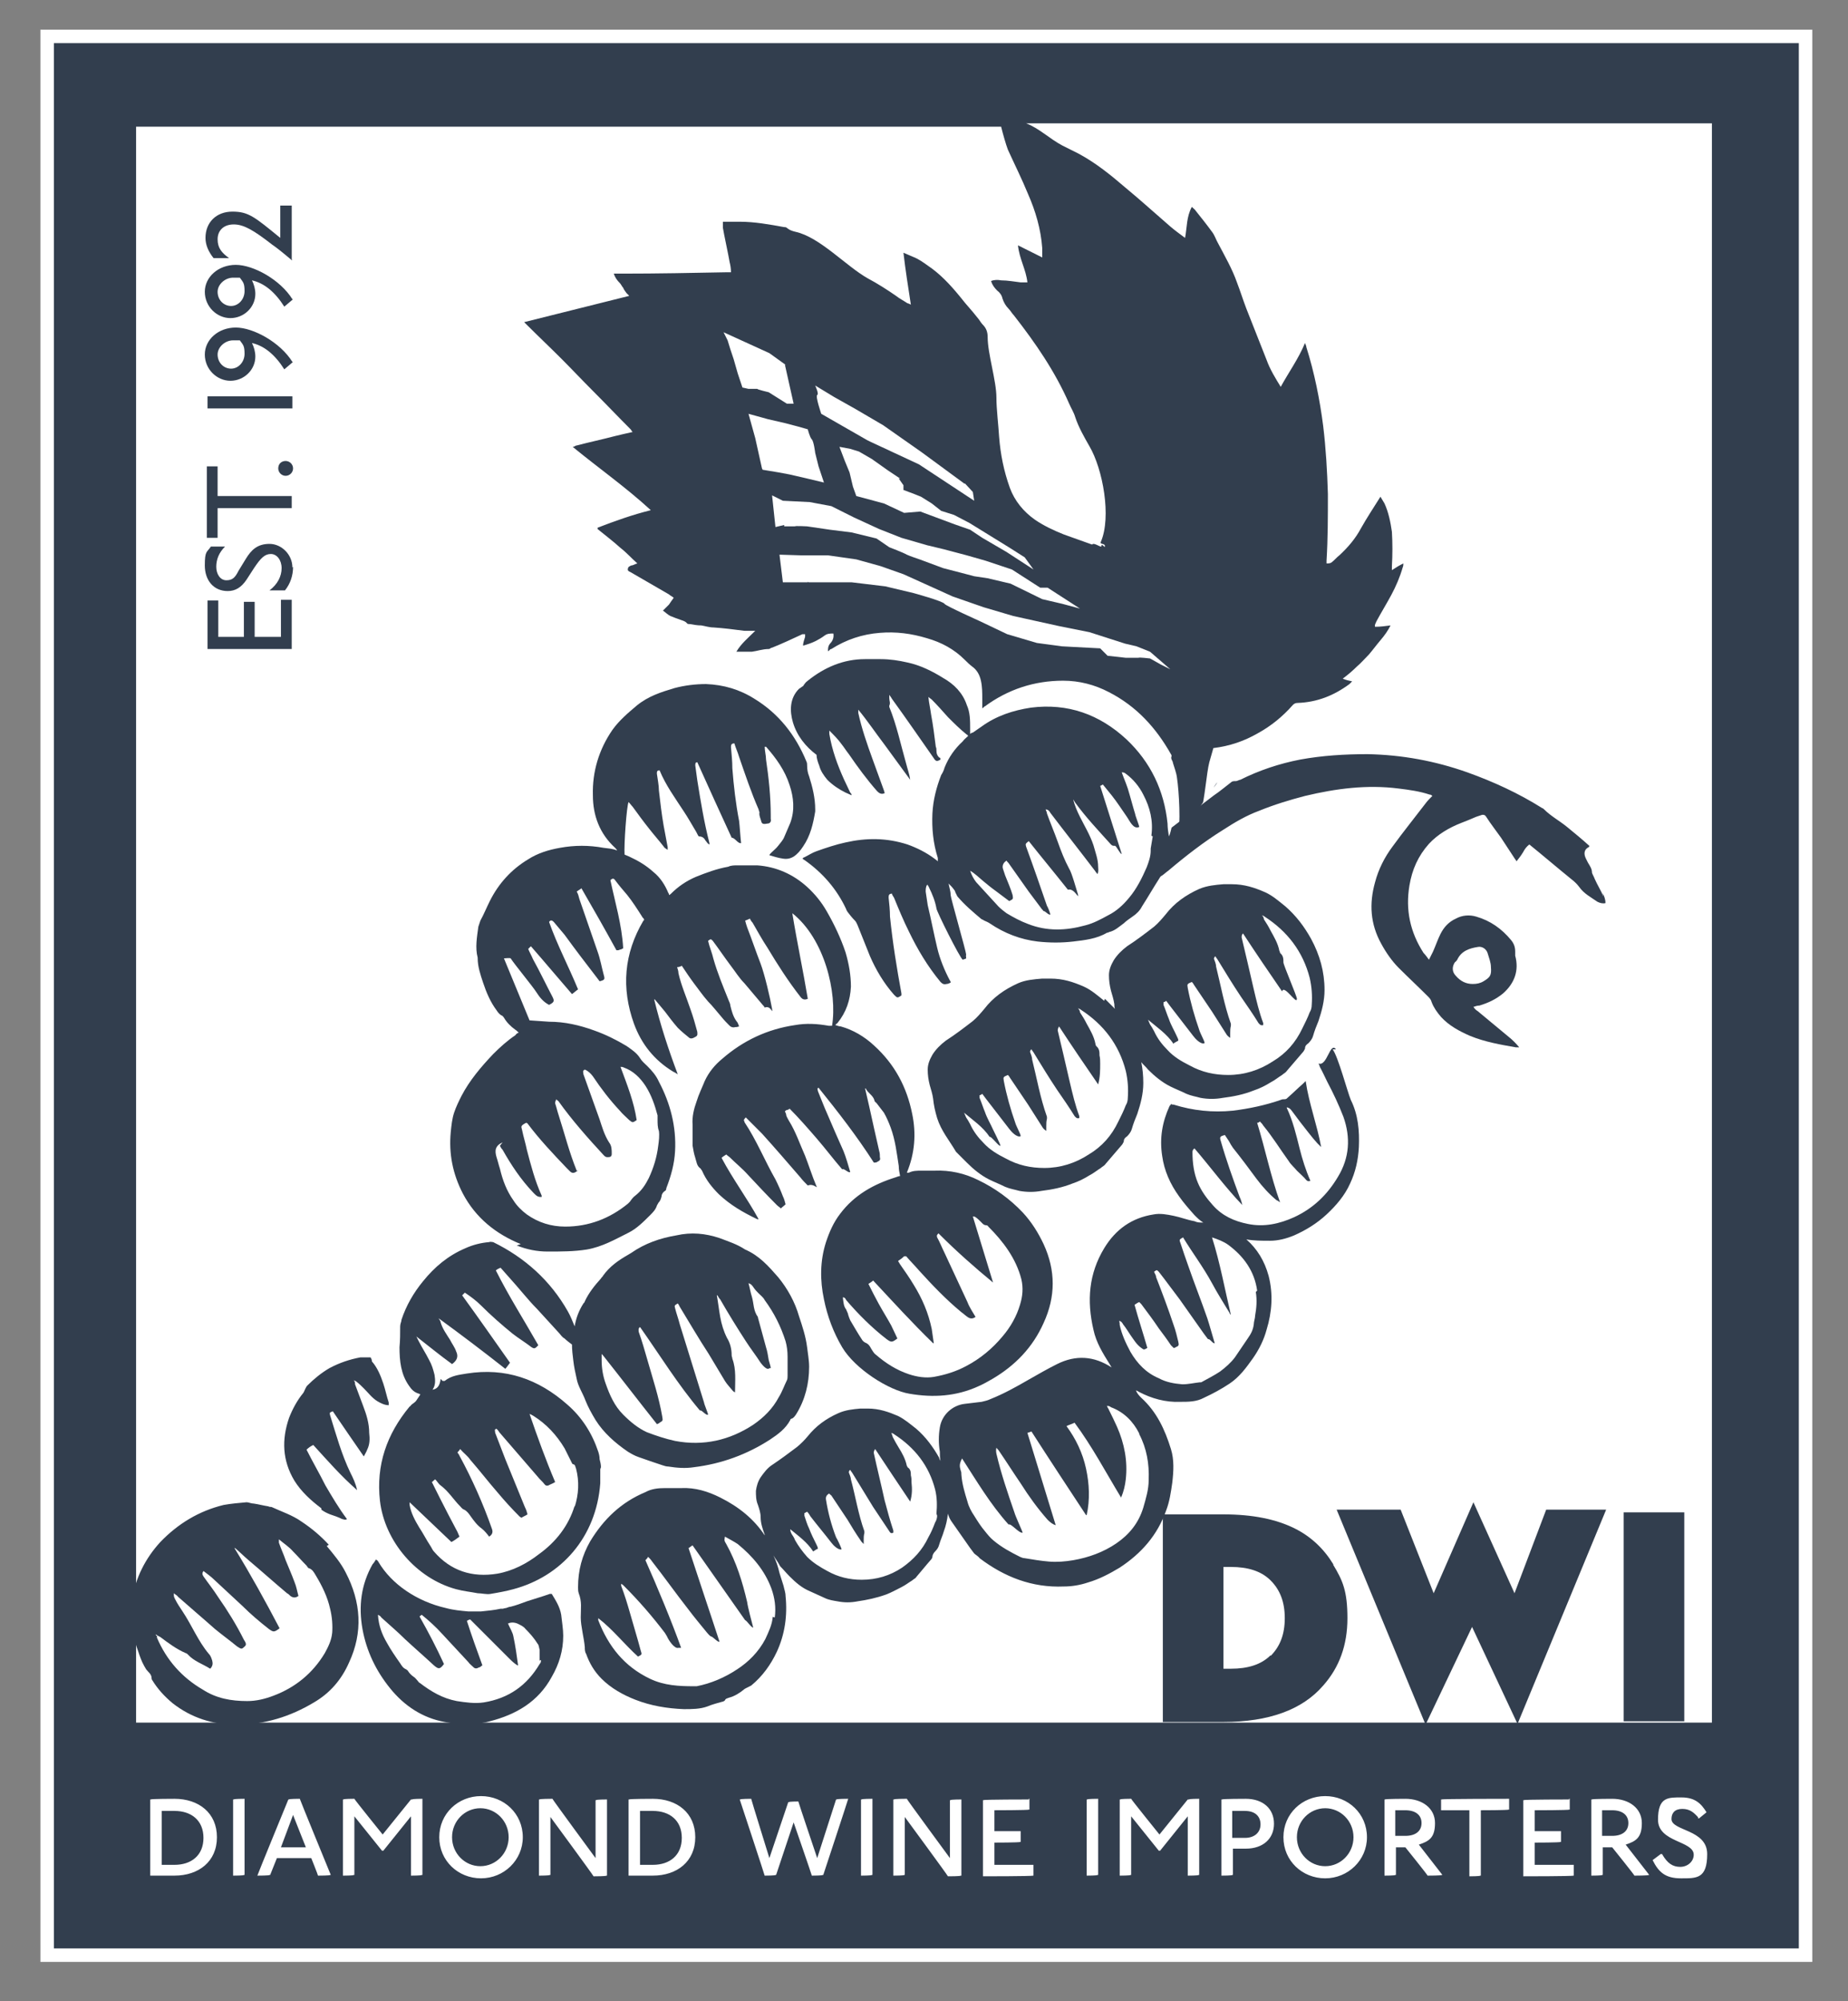
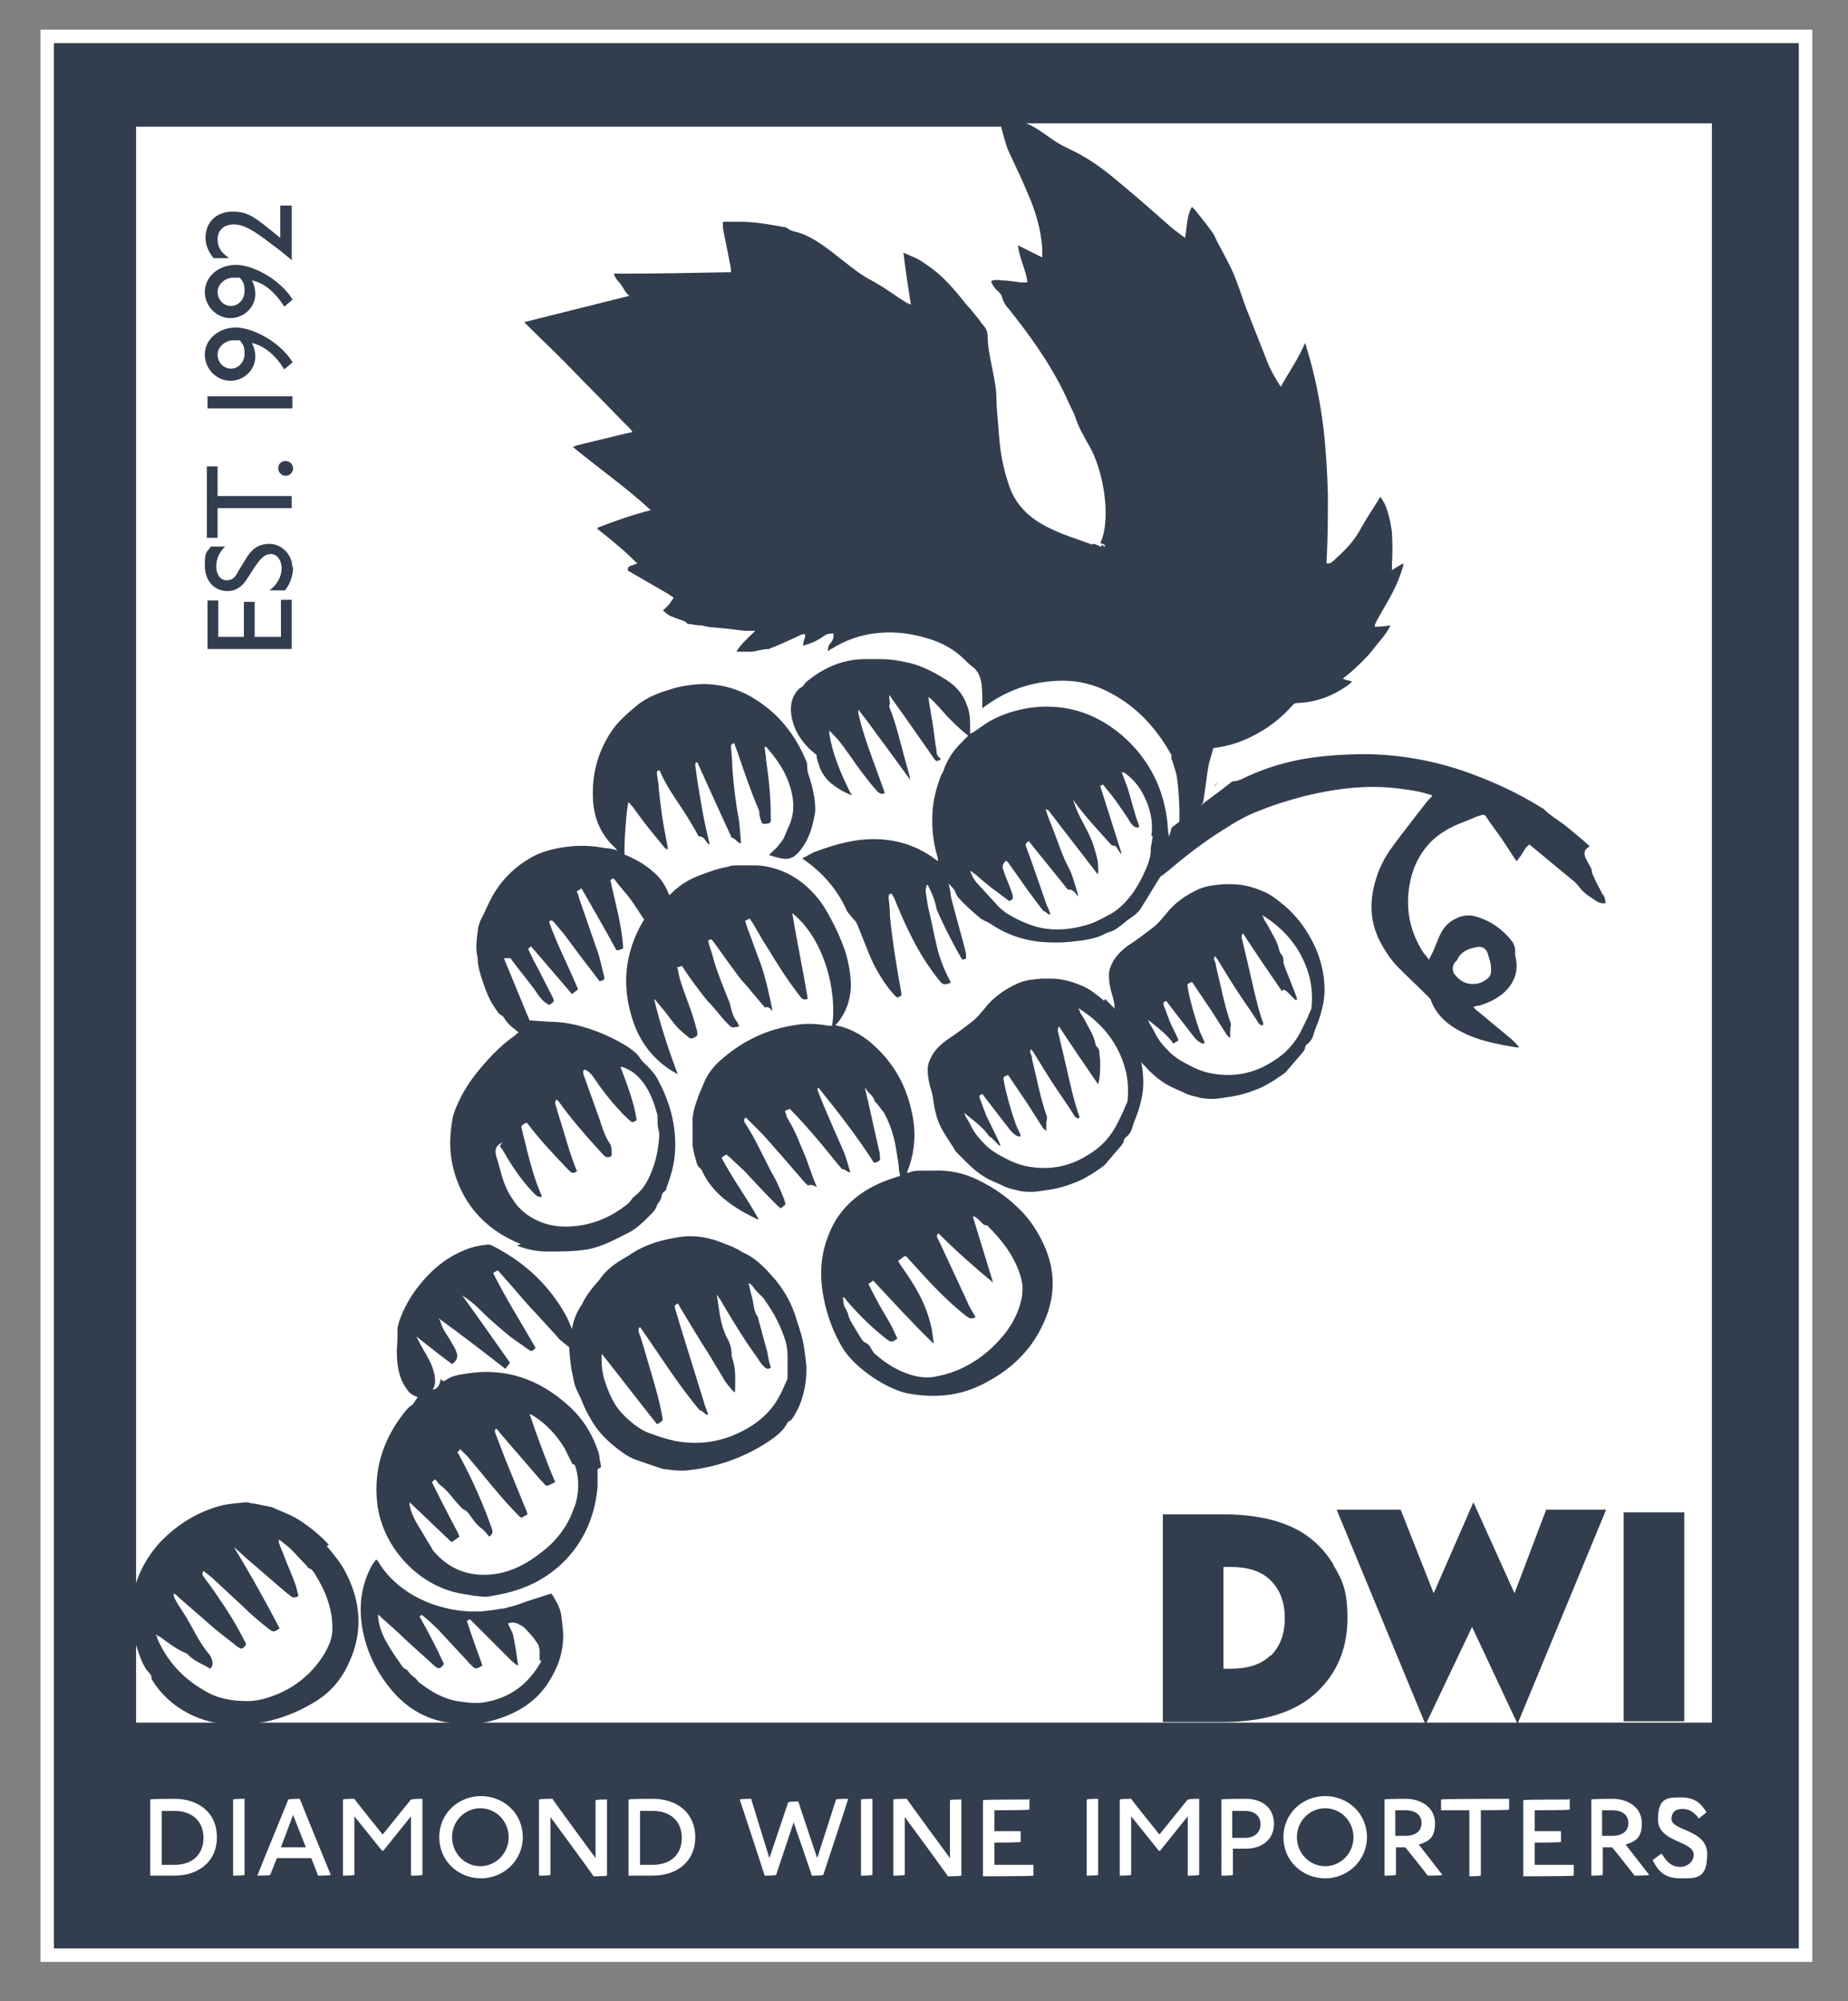
<svg xmlns="http://www.w3.org/2000/svg" id="Layer_1" version="1.1" viewBox="0 0 274.3 296.9">
  <rect x="0" y="0" width="274.3" height="296.9" fill="#808080" stroke="none" />
  <defs>
    <style>.st1{fill:#323e4e}.st3{fill:#fff}</style>
  </defs>
  <path d="M7 5.4h261v284.7H7V5.4Z" style="stroke:#fff;stroke-miterlimit:10;stroke-width:2px;fill:#323e4e" />
  <path class="st3" d="M174.8 124.3c.5-1.9.2-6.9-.1-8.9-.1-.8-.4-1.5-.6-2.2 0-.3-.4-.6-.2-1 0 0 0-.2-.1-.3-2.2-3.9-5.1-7.1-9.2-9.2-2.1-1.1-4.4-1.7-6.8-1.7-4.3 0-8.2 1.3-11.6 3.8-.1 0-.2.2-.4.3v-1.4c0-.9 0-1.8-.2-2.7-.2-.9-.6-1.6-1.3-2.1-.4-.3-.8-.7-1.1-1-1.6-1.6-3.5-2.6-5.6-3.2-2.3-.7-4.6-1-7-.8-2.6.2-5 1-7.2 2.4-.2 0-.3.2-.4.3h-.1c0-.4 0-.7.3-1.1.4-.4.6-.9.5-1.5-.5 0-.9 0-1.3.3s-.9.6-1.3.8c-.6.3-1.2.5-1.9.7 0-.5.2-.9.3-1.3v-.4h-.4c-1.5.7-3 1.4-4.5 2-.2 0-.3.2-.5.2-.9 0-1.7.3-2.5.4h-2.3c.7-1.2 1.8-2.1 2.8-3.1h-1.6c-1.5-.2-3.1-.4-4.6-.5-.6 0-1.2-.2-1.8-.3-.6 0-1.1-.1-1.7-.2-.2 0-.4 0-.5-.2-.2-.2-.5-.3-.8-.4-.6-.2-1.1-.4-1.6-.6-.4-.2-.8-.6-1.1-.8l.9-.9c.2-.3.4-.6.7-1-.2-.2-.5-.3-.7-.5l-5.7-3.3c-.2-.1-.5-.2-.4-.5 0-.3.3-.4.5-.5.3 0 .5-.2.9-.3-.9-.8-1.6-1.6-2.5-2.3-1.1-1-2.3-1.9-3.4-2.8v-.2c2.6-1 5.1-1.9 7.9-2.6-3.7-3.4-7.7-6.2-11.6-9.4.3 0 .4-.2.6-.2 1.9-.5 3.8-.9 5.7-1.4.8-.2 1.7-.4 2.6-.6-.2-.2-.2-.3-.3-.4-1.9-1.9-3.7-3.8-5.6-5.7-1.6-1.6-3.1-3.2-4.7-4.8-1.7-1.7-3.5-3.4-5.2-5.1l-.3-.3 15.6-3.9-.4-.4c-.2-.3-.4-.5-.5-.8-.2-.2-.3-.5-.5-.7-.4-.4-.7-.8-.9-1.4h1.3c5.2 0 10.3-.1 15.4-.2h.7c0-.6-.1-1.1-.2-1.5-.1-.7-.9-4.4-1-5.1v-.9h2.5c2.2 0 4.4.4 6.6.8.2 0 .3 0 .5.2.4.3.8.4 1.2.5 3.6.8 7.5 5.1 10.7 6.9 1.5.8 2.9 1.7 4.2 2.6.5.4 1.1.7 1.7 1.1.1 0 .3.1.5.2-.4-2.6-.8-5.1-1.1-7.7.5.2.9.4 1.4.6.8.3 1.5.8 2.2 1.3 1.8 1.2 3.3 2.8 4.7 4.5 1.5 1.9 1.4 1.6 2.9 3.5.2.3.4.6.6.8.5.5.7 1.1.7 1.8 0 2.5 1.3 6.5 1.3 9 0 1.7.3 4.1.4 5.8.2 2.6.7 5.1 1.6 7.6.7 1.9 2 3.5 3.7 4.7 1.3.9 2.8 1.6 4.3 2.2l4.2 1.5c.3-.4 1.4.6 1.4.2 0-.5.6.5.5 0 0-.4-.8-.2-.6-.6 1.6-3.7.3-10.8-1.7-14.2-.8-1.4-1.6-2.8-2.1-4.3-.2-.7-.6-1.3-.9-2-2.1-4.8-5-9-8.2-13.1-.3-.3-.5-.7-.8-1-.4-.4-.7-.9-.9-1.5-.1-.5-.4-.9-.8-1.2-.4-.4-.7-.8-.9-1.4.5-.2 1-.2 1.5-.1 1 0 2 .2 2.9.3h1c-.2-1.9-1.2-3.5-1.4-5.5l3.6 1.8v-1.4c-.2-2.8-1-5.5-2.1-8-.9-2.2-2-4.4-3-6.6-.3-.8-.7-2.2-1-3.4H20.2v236.8h233.9V18.3H152.3c1.9.7 3.5 2.3 5.4 3.3l2.4 1.2c2.6 1.4 4.8 3.2 6.9 5 2.3 1.9 4.5 3.9 6.7 5.8.7.6 1.4 1.1 2.2 1.7.3-1.6.2-3.1 1-4.6.2.2.5.4.6.6.8 1 1.6 2 2.4 3.1.4.5.6 1.2.9 1.7 1 1.9 2.1 3.8 2.8 5.8.5 1.3.9 2.6 1.4 3.9 1 2.5 2 5.1 3 7.6.5 1.4 1.3 2.7 2.1 4 1.2-2.2 2.6-4.1 3.6-6.5.1.3.2.4.2.6 1.2 3.8 2 7.8 2.5 11.7.4 3.3.6 6.7.7 10.1 0 3.3 0 6.6-.2 9.9v.4c.3 0 .6 0 .8-.2.4-.3.7-.7 1.1-1 1.3-1.2 2.4-2.5 3.2-4 .9-1.6 1.9-3.1 2.9-4.7.2.3.4.7.6 1 .6 1.3.9 2.8 1.1 4.2.1 1.7.1 3.4 0 5.1v.6c.6-.4 1.1-.7 1.7-1 0 .2 0 .4-.1.6-.4 1.4-1 2.8-1.7 4.1-.7 1.3-1.5 2.6-2.2 3.9-.1.3-.3.5-.2.8.8 0 1.5-.1 2.3-.2-.4.8-.9 1.5-1.5 2.2-.6.7-1.1 1.4-1.7 2.1-.6.6-1.2 1.3-1.8 1.8-.6.6-1.3 1.2-2.1 1.8.5.2.9.3 1.4.4l-.4.4c-2.3 1.7-4.8 2.7-7.7 2.8-.3 0-.5.1-.7.3-1.5 1.7-3.2 3.1-5.2 4.2-2.1 1.2-4.2 1.9-6.6 2.2l-.6 2.1c-.4 1.5-.7 5.6-1.2 7.1.9-.4 1.6-3.5 2.4-4.1M25.9 266.9c3.6 0 6.3 2.1 6.3 5.7s-2.7 5.7-6.3 5.7h-3.6V267h.1c0-.1 3.5-.1 3.5-.1Zm-1.9 9.8h1.9c2.5 0 4.3-1.4 4.3-4s-1.8-4-4.3-4H24v8.1Zm12.2-9.8h.1v11.3h-.1c0 .1-1.5.1-1.5.1h-.1V267h.1c0-.1 1.5-.1 1.5-.1Zm8.2 0h.1c0 .1 4.6 11.3 4.6 11.3H49c0 .1-1.7.1-1.7.1h-.1c0-.1-1-2.6-1-2.6h-5.1l-1 2.5H40c0 .1-1.7.1-1.7.1h-.1c0-.1 4.6-11.3 4.6-11.3h.1c0-.1 1.5-.1 1.5-.1Zm-2.7 7.2h3.7l-1.9-4.8-1.8 4.8Zm10.7-7.2h.2c0 .1 4.2 5.3 4.2 5.3L61 267h.2c0-.1 1.4-.1 1.4-.1h.1v11.3h-.1c0 .1-1.5.1-1.5.1H61v-8.8l-4.1 5.1h-.2l-4.1-5.1v8.7h-.1c0 .1-1.5.1-1.5.1h-.1V267h.1c0-.1 1.4-.1 1.4-.1Zm25.2 5.7c0 3.4-2.8 6.1-6.2 6.1s-6.2-2.6-6.2-6.1 2.8-6.1 6.2-6.1 6.2 2.6 6.2 6.1Zm-10.5 0c0 2.4 1.9 4.3 4.2 4.3s4.2-1.9 4.2-4.3-1.9-4.3-4.2-4.3-4.2 1.9-4.2 4.3Zm14.7-5.7h.2c0 .1 6.4 8.8 6.4 8.8v-8.6h.1c0-.1 1.5-.1 1.5-.1h.1v11.3H90c0 .1-1.7.1-1.7.1h-.2c0-.1-6.4-8.8-6.4-8.8v8.6h-.1c0 .1-1.5.1-1.5.1H80V267h.1c0-.1 1.7-.1 1.7-.1Zm15.1 0c3.6 0 6.3 2.1 6.3 5.7s-2.7 5.7-6.3 5.7h-3.6V267h.1c0-.1 3.5-.1 3.5-.1Zm-1.9 9.8h1.9c2.5 0 4.3-1.4 4.3-4s-1.8-4-4.3-4H95v8.1Zm16.4-9.8h.1c0 .1 2.7 8.8 2.7 8.8l2.8-8.3h.1c0-.1 1.3-.1 1.3-.1h.1c0 .1 2.8 8.4 2.8 8.4l2.8-8.7h.1c0-.1 1.6-.1 1.6-.1h.1c0 .1-3.7 11.3-3.7 11.3h-.1c0 .1-1.5.1-1.5.1h-.1c0-.1-2.7-7.9-2.7-7.9l-2.6 7.8h-.1c0 .1-1.5.1-1.5.1h-.1c0-.1-3.7-11.3-3.7-11.3h.1c0-.1 1.6-.1 1.6-.1Zm18 0h.1v11.3h-.1c0 .1-1.5.1-1.5.1h-.1V267h.1c0-.1 1.5-.1 1.5-.1Zm5 0h.2c0 .1 6.4 8.8 6.4 8.8v-8.6h.1c0-.1 1.5-.1 1.5-.1h.1v11.3h-.1c0 .1-1.7.1-1.7.1h-.2c0-.1-6.4-8.8-6.4-8.8v8.6h-.1c0 .1-1.5.1-1.5.1h-.1V267h.1c0-.1 1.6-.1 1.6-.1Zm18.3 0h.1v1.6h-.1c0 .1-5.1.1-5.1.1v3.1h3.9v1.6h-.1c0 .1-3.8.1-3.8.1v3.3h5.8v1.6h-.1c0 .1-7.3.1-7.3.1h-.1v-11.3h.1c0-.1 6.7-.1 6.7-.1Zm10.2 0h.1v11.3h-.1c0 .1-1.5.1-1.5.1h-.1V267h.1c0-.1 1.5-.1 1.5-.1Zm4.8 0h.2c0 .1 4.2 5.3 4.2 5.3l4.2-5.2h.2c0-.1 1.4-.1 1.4-.1h.1v11.3h-.1c0 .1-1.5.1-1.5.1h-.1v-8.8l-4.1 5.1h-.2l-4.1-5.1v8.7h-.1c0 .1-1.5.1-1.5.1h-.1V267h.1c0-.1 1.4-.1 1.4-.1Zm17.2 0c2.6 0 4.2 1.5 4.2 3.7s-1.6 3.7-4.2 3.7H183v3.9h-.1c0 .1-1.5.1-1.5.1h-.1V267h.1c0-.1 3.5-.1 3.5-.1Zm-2 5.8h1.9c1.4 0 2.3-.8 2.3-2s-.8-2-2.3-2h-1.9v4Zm20-.1c0 3.4-2.8 6.1-6.2 6.1s-6.2-2.6-6.2-6.1 2.8-6.1 6.2-6.1 6.2 2.6 6.2 6.1Zm-10.4 0c0 2.4 1.9 4.3 4.2 4.3s4.2-1.9 4.2-4.3-1.9-4.3-4.2-4.3-4.2 1.9-4.2 4.3Zm16.1-5.7c2.5 0 4.4 1.4 4.4 3.6s-.9 2.7-2.4 3.2l3.5 4.5h-.1c0 .1-2 .1-2 .1h-.1c0-.1-3.3-4.2-3.3-4.2h-1.4v4.1h-.1c0 .1-1.5.1-1.5.1h-.1V267h.1c0-.1 3.1-.1 3.1-.1Zm-1.5 5.5h1.5c1.5 0 2.4-.7 2.4-1.9s-.9-1.9-2.4-1.9h-1.5v3.8Zm16.8-5.5h.1v1.6h-.1c0 .1-4.1.1-4.1.1v9.7h-.1c0 .1-1.5.1-1.5.1h-.1v-9.8h-4.2V267h.1c0-.1 9.9-.1 9.9-.1Zm9 0h.1v1.6h-.1c0 .1-5.1.1-5.1.1v3.1h3.9v1.6h-.1c0 .1-3.8.1-3.8.1v3.3h5.8v1.6h-.1c0 .1-7.3.1-7.3.1h-.1v-11.3h.1c0-.1 6.7-.1 6.7-.1Zm6.4 0c2.5 0 4.4 1.4 4.4 3.6s-.9 2.7-2.4 3.2l3.5 4.5h-.1c0 .1-2 .1-2 .1h-.1c0-.1-3.3-4.2-3.3-4.2h-1.4v4.1h-.1c0 .1-1.5.1-1.5.1h-.1V267h.1c0-.1 3.1-.1 3.1-.1Zm-1.5 5.5h1.5c1.5 0 2.4-.7 2.4-1.9s-.9-1.9-2.4-1.9h-1.5v3.8Zm14.3-2.7c-.7-.8-1.3-1.3-2.4-1.3s-1.6.6-1.6 1.5c0 1.8 5.3 1.5 5.3 5.2s-1.6 3.6-3.9 3.6-3.3-.9-4.2-2.7l1.2-.9h.2c.8 1.4 1.6 1.9 2.7 1.9s2-.8 2-1.8c0-2.1-5.3-1.8-5.3-5.2s1.5-3.3 3.5-3.3 2.9.9 3.7 2.2l-1.1.9h-.2ZM50.5 227.8l-.2-.2" />
  <path d="M78.2 170.5c.6 2.3 1.1 4.7 2.2 6.8v.2h-.2c-.5 0-.8-.4-1.1-.7-1.8-1.9-3.2-4.1-4.5-6.3-.1-.2-.2-.4-.4-.6-1.1.6-1.2 1.2-.9 2.2.2.6.3 1.1.5 1.7.5 1.6 1 3.2 2 4.7.6.8 1.2 1.6 2 2.1 1.7 1.2 3.7 1.7 5.7 1.8 3.5 0 6.6-1.2 9.3-3.4l.3-.3c.3-.3.5-.6.8-.9.9-.7 1.5-1.6 2-2.6.8-1.5 1.2-3.1 1.4-4.8 0-.7.2-1.4.1-2.2 0-.6-.1-1.1-.2-1.7v-.6c-.4-1.6-.9-3.1-1.8-4.4-.8-1.2-1.8-2.2-3.2-2.7-.1 0-.3 0-.5-.1.9 2.6 2 5.2 2.4 7.9-.7.4-.7.4-1.1 0l-1.4-1.4c-1.5-1.6-2.7-3.3-4-5.1-.3-.5-.7-.8-1.2-1-.4.2-.2.4-.2.7.8 2.2 1.6 4.5 2.4 6.7.4 1.1.7 2.3 1.4 3.4.3.5.4 1.1.4 1.7 0 .4-.2.5-.6.5-.2 0-.4-.1-.6-.3-2.3-2.6-4.7-5.1-6.7-8 0-.1-.2-.2-.3-.3-.2.3-.3.3-.2.6.2.6.4 1.1.5 1.7.8 2.8 1.6 5.6 2.7 8.3v.1c-.4.3-.7.2-1 0l-.5-.5c-2-2.2-4-4.3-5.8-6.6 0 0-.1 0-.2-.1 0 0-.1 0-.2.1-.7.4-.5.4-.4 1 .2 1 .5 1.9.7 2.9Zm-1.7-25.1Zm70.3 36.7s-.2-.2-.3-.2c-.4 0-.6-.3-.8-.5-.3-.2-.5-.5-.8-.7-.1 0-.3 0-.4-.1 1 3.3 2 6.5 3 9.8-2.8-2.3-5.5-4.7-8.1-7.3-.3.1-.3.3-.2.6.4.8.7 1.6 1.1 2.3 1.1 2.4 2.2 4.9 3.4 7.3.4.8.8 1.4 1.2 2.2-.4.2-.8.2-1.2 0-.3-.2-.6-.5-.9-.7-2.3-1.9-4.3-4-6.3-6.2-.6-.7-1.3-1.4-1.9-2.1-.3.2-.6.5-.9.7.1.2.2.3.3.5.7 1 1.4 2 2 3 1.2 2.1 2.2 4.2 2.7 6.6l.3 2.1h-.1c-3-3-5.9-6.2-8.9-9.3-.2.2-.5.3-.7.5.5 1 1 2 1.5 2.9.6 1.1 1.3 2.2 1.9 3.3.4.6.6 1.3.9 1.9-.8.7-.9.7-1.6.1-2.2-1.7-4.2-3.6-6-5.8-.1-.1-.2-.4-.5-.4.1.6.2 1.3.5 1.8.2.2.2.5.3.8 0 .2.2.5.3.8.6.9 1.1 1.9 1.7 2.8.1.2.3.4.5.5.4.2.6.5.9.9.2.3.4.7.7.9 1.5 1.3 3.1 2.3 4.9 2.9 1.2.4 2.4.6 3.7.4 1.7-.2 3.3-.8 4.8-1.6 2.1-1.1 3.8-2.6 5.4-4.4 1.2-1.4 2-3 2.6-4.7.4-1.2.5-2.5.2-3.8-.8-3.1-2.6-5.6-4.9-7.8Z" style="fill:none" />
  <path class="st1" d="M114.4 202.9c0 .2 0 0 0 0Zm64.3-48.2ZM43.4 96.3H30.8v-7.2h1.6v5.4h3.8v-5.2h1.6v5.2h3.9V89h1.6v7.3Zm.1-12.2c0 1.3-.4 2.5-1.2 3.5H40c1.2-.9 1.8-2.1 1.8-3.3s-.7-2.1-1.6-2.1-1.5.6-2.5 2.1L36.6 86c-.8 1.2-1.7 1.7-2.8 1.7-2.1 0-3.4-1.6-3.4-3.8s.3-1.9.9-2.8h2.1c-.9.9-1.3 1.9-1.3 3s.6 2 1.5 2 1.3-.4 1.8-1.4l1.1-1.8c.8-1.3 1.7-2.2 3.5-2.2s3.4 1.6 3.4 3.5ZM32.3 73.6h11v1.8h-11v4.4h-1.6V69.2h1.6v4.4Zm11.2-4.1c0 .6-.5 1.1-1.1 1.1-.6 0-1.1-.5-1.1-1.1 0-.7.5-1.1 1.1-1.1s1.1.5 1.1 1.1Zm-.1-8.9H30.8v-1.8h12.6v1.8Zm.1-6.9-1.3 1.1c-1.4-2.2-3-3.5-4.8-3.9.3.6.5 1.3.5 2 0 2-1.7 3.6-3.7 3.6s-3.8-1.7-3.8-3.9 2-4 4.6-4 6.6 2.2 8.4 5.1Zm-11.2-1.1c0 1.2.9 2.1 2 2.1s2-1 2-2.2-.2-1.3-.7-2h-1c-1.2 0-2.3 1-2.3 2.1Zm11.2-8.2-1.3 1.1c-1.4-2.2-3-3.5-4.8-3.9.3.6.5 1.3.5 2 0 2-1.7 3.6-3.7 3.6s-3.8-1.7-3.8-3.9 2-4 4.6-4 6.6 2.2 8.4 5.1Zm-11.2-1.1c0 1.2.9 2.1 2 2.1s2-1 2-2.2-.2-1.3-.7-2h-1c-1.2 0-2.3 1-2.3 2.1Zm11.1-4.7h-.1c-1.3-1.1-2.3-1.9-2.9-2.3-2.7-2.1-4.2-3-5.7-3s-2.4.9-2.4 2.2.6 2 1.7 2.8h-2.3c-.8-1-1.2-2-1.2-3 0-2.3 1.6-3.9 4-3.9s3.3.8 7.1 3.9v-4.8h1.7v8Z" />
-   <path class="st3" d="m143.2 71.8-6.4-4.7-5.7-4-4.1-2.4-3.2-1.8-2.8-1.7s.6 1.3.3 1.4c-.3.2.6 2.8.6 2.8l6.8 3.9.4.2 7.3 3.4 8.2 5.4-.2-1.3-1.2-1.3Zm-9.6-.8-1.8-1.2-2.4-1.7-1.9-1.1-1.3-.4-1.6-.3.8 2.1.7 1.7.5 2.1.5 1.4 4.1 1.1 3 1.4 2.4-.2 5.1 1.9 2.3.8 1.8 1.2 3.6 2.1 4 2.6-1.3-1.8-2.2-1.4-6-3.7-2.3-1.2-1.9-.6-1.4-1.1-1.6-1-1-.4-1.6-.6V72l-.7-1Zm-17.2 7.1h1.6c0-.1 1.8 0 1.8 0l3.4.5 3.2.4 3.7.9 1.9 1.3s2.1.8 2.6 1.1c.4.2 1.9.7 1.9.7l3.5 1.3 2.7.7 1.9.5 2 .3 3.4.8 4.7 2.3 3 .7 2.6.7-4.8-3.1h-1.1l-4.2-2.7-3.9-1.3-2.8-.8-3.4-.9-2.5-.6-3.8-1.1-3.3-1.3-3.7-1.7-3.4-1.7-3.2-.6-4-.2-1.6-.8.5 4.7 1.3-.3Zm3.6 8.3h6.4l5 .6 4.2 1s4.4 1.2 4.6 1.6c.2.3 5.1 2.5 5.1 2.5l4.2 2 4.4 1.3 3.7.5 5.7.3 1.1 1.1 2.7.3h1.9c0-.1 1.7.1 1.7.1l1.6.9 1.4.7-3-2.6-2-.8-1.7-.4-2.5-.8-2.8-.9-4.5-.9-6.8-1.5-4.4-1.3-4.6-1.6-4.2-1.9-3.1-1.4-3.4-1.2-3.6-1-4.2-.6h-4l-3.2-.1.5 4.1h3.7v-.1Zm-6.8-16.7 2.4.4 1.6.3 2.6.6 2.5.6-.8-2.4-.5-2s-.2-1.7-.5-2-.6-1.5-.6-1.5l-1.4-.4-1.9-.5-2.6-.6-2.9-.8 1 3.6 1 4.5Zm3.5-15.5-2.5-1.8-6.8-3.1.6 1.2.4 1.3.5 1.5.6 2.1.7 2.1.9.2h1.3c0 .1 1.7.5 1.7.5l2.7 1.7h1l-1.3-5.8Z" />
-   <path class="st1" d="M48.8 229.2c-1.2-1.3-2.5-2.4-4-3.4-1.4-1-3-1.5-4.5-2.2-.1 0-.3 0-.5-.1-.7-.1-1.4-.3-2.1-.4-.4 0-.8-.2-1.1-.2-1.1.1-2.3.2-3.4.4-3.7.9-6.8 2.8-9.4 5.5-2.2 2.4-3.7 5.3-4.2 8.6 0 .2-.1.4-.2.6v2.7c0 .2.2.5.2.7.2 1.1.4 2.2.8 3.3.2.6.4 1.2.7 1.9.2.4.4.8.6 1.1.3.4.8.7.8 1.3 0 0 0 .2.1.3.8 1.3 1.8 2.4 3 3.4 2.8 2.2 6 3.2 9.5 3.2 4.2 0 8-1.2 11.5-3.3 2.4-1.4 4.1-3.4 5.2-5.9 2.1-4.5 1.8-9-.5-13.4-.7-1.4-1.8-2.7-2.8-3.9Zm.5 13.1c-.1 1.1-.6 2.1-1.1 3-1.8 3-4.4 5.1-7.6 6.3-1.3.5-2.6.8-3.9.8-2.4 0-4.6-.4-6.6-1.7-3.1-1.8-5.4-4.4-6.8-7.7v-.3c-.2 0-.1 0-.2-.2.3.2.5.3.7.4 1.2.9 2.4 1.8 3.8 2.4.1 0 .2.1.3.2.9 1 2.2 1.4 3.3 2.1.4-.4.4-.8.3-1.2-.1-.3-.2-.7-.5-1-1.6-1.9-2.5-4.2-3.9-6.3-.4-.6-.8-1.2-1.1-1.8-.2-.4-.2-.4-.2-.9.2.2.5.3.6.5 1.8 1.6 3.7 3.2 5.5 4.8 1.1.9 2.2 1.7 3.3 2.6.6.4.7.4 1 .1.4-.3.4-.5 0-1.1-1.1-2.2-2.4-4.3-3.8-6.3-.7-1.1-1.5-2.1-2.2-3.1-.2-.3-.2-.5 0-.8.5.4 1.1.8 1.6 1.3l4.2 3.9c1.2 1.2 2.5 2.3 3.9 3.4.7.5.8.5 1.6-.1-2.1-4-4.3-8-6.7-11.9h.1c.7.6 1.3 1.2 2 1.8 1.9 1.6 3.8 3.3 5.7 4.9.2.1.3.2.5.4.4.3.8.3 1.2 0-.2-.7-.3-1.4-.6-2.1-.4-1.1-.9-2.2-1.3-3.2-.3-.9-.7-1.7-1-2.6v-.5c.7.6 1.5 1.1 2.1 1.8.7.7 1.3 1.4 2 2.1.1.1.2.4.4.4.5.2.7.6 1 1.1.9 1.5 1.7 3.1 2.1 4.9.3 1.2.4 2.5.3 3.7Zm39.9-24.6c0-.4-.1-.8-.2-1.2 0-.4-.1-.8-.2-1.1-.9-2.7-2.4-5.1-4.6-7-4.3-3.8-9.2-5.5-14.9-4.6-1.2.2-2.3.3-3.3 1.1h-.3l-.3-.3c-.1 1-.5 1.5-1.2 1.6.5-.7.4-1.5.3-2.2-.2-.8-.4-1.5-.8-2.2-.5-1-1.1-1.9-1.6-2.9l-.3-.6c1.8 1.4 3.5 2.8 5.3 4.1.7-.5 1-1.1.6-1.9-.2-.6-.6-1.1-.9-1.7-.5-.8-1.1-1.6-1.4-2.6 0-.2-.2-.4-.3-.6 3.3 2.4 6.6 4.9 9.9 7.5.2-.2.4-.5.7-.9-2.4-3.4-4.7-6.7-7.1-10l.4-.4c.9.6 1.7 1.2 2.4 1.9 1.5 1.5 3.1 2.9 4.7 4.2.9.7 1.9 1.3 2.8 2 .3.2.5.2.7 0l.3-.3c-2.1-3.7-4.4-7.3-6.3-11.1.2-.2.5-.3.7-.4.8.9 1.5 1.7 2.3 2.6.4.5.8.9 1.2 1.4.6.7 1.2 1.4 1.9 2.1 1.1 1.2 2.1 2.3 3.2 3.5.3.3.5.7.9.9.3.3.7.6 1.1.9 0 .8.1 1.6.2 2.4.1.9.3 1.8.5 2.7.2 1.1.9 2.1 1.3 3.2.4 1 .9 1.9 1.5 2.9 1.2 1.9 2.9 3.4 4.8 4.7.5.3 1 .6 1.6.8 1.1.4 2.3.8 3.5 1.2.3.1.6.2.9.2 1.3.2 2.5.3 3.8.1 4.1-.5 7.9-1.9 11.3-4.1 1.2-.8 2.3-1.6 3-2.9 0-.1.1-.2.2-.2.3-.1.5-.4.7-.7 1.3-2.1 1.9-4.5 1.9-7 0-1-.2-2-.3-2.9-.2-1.6-.7-3.1-1.2-4.6-.6-2.1-1.7-4.1-3.1-5.8-1.4-1.6-2.8-3.2-4.9-4.1-1.2-.8-2.5-1.2-3.8-1.7-2.1-.7-4.2-.9-6.4-.4-2.4.4-4.7 1.2-6.7 2.6-.2.1-.3.2-.5.3-1.4.8-2.7 1.7-3.7 3.1 0 .1-.2.2-.3.4-.9 1-1.8 2.1-2.4 3.4 0 .1-.1.2-.2.3-.7 1.1-1.1 2.2-1.3 3.4-.3-.7-.6-1.5-1-2.2-2.6-4.6-6.4-8-11.1-10.3-.2 0-.4-.1-.6 0-1.2.1-2.4.4-3.5.9-2.6 1.1-4.6 2.8-6.3 4.9-1.4 1.7-2.5 3.6-3.2 5.7 0 .3-.2.6-.2 1 0 1 0 2.1-.1 3.1 0 2 .2 4 1.4 5.7.4.6.8 1 1.5 1.2l.2.1-.6.9c-.2.3-.6.5-.8.7 0 0 0 .1-.2.2-3.4 4.1-5 8.7-4.4 14 .7 6 5.4 11.5 11.3 13.1 1.1.3 2.2.4 3.2.6.6 0 1.3.2 1.9.1 1.2-.2 2.3-.4 3.4-.7 7.1-1.9 12.3-7.7 12.9-15.7V218Zm.3-16.6c2.7 3.4 5.3 6.8 8 10.2.1 0 .3-.1.4-.2.5-.3.5-.3.4-.9-.5-2.9-1.4-5.6-2.2-8.4-.4-1.4-.8-2.8-1.3-4.2 0-.2-.1-.5.2-.7 2.9 4.1 5.6 8.5 8.9 12.4.2-.2.9.8 1.2.6 0-.2-.6-1.6-.6-1.8-1.2-3.9-2.4-7.7-3.6-11.6-.2-.8-.5-1.6-.7-2.4-.1-.4-.1-.4.4-.7.1.1.2.3.3.5 1.4 2.3 2.8 4.7 4.3 7 .8 1.3 1.6 2.7 2.4 4 .3.5.8 1 1.2 1.5 0 0 .1.1.3.2 0-1.7.2-3.4-.4-5 0-.2-.1-.3-.1-.5 0-.9-.2-1.8-.7-2.6-.5-1-.8-2-1-3.1s-.3-2.1-.5-3.2h.1c.1.2.2.4.4.6 1.2 2.1 2.5 4.2 3.8 6.2.7 1.1 1.5 2.1 2.2 3.2.3.4 1 1.2 1.3.8h.2c0-.2-.1-.5-.3-1.2-.1-.6-.2-1.3-.4-1.9-.4-1.5-.8-2.9-1.2-4.4v-.1c-.7-.9-.6-2-.9-3-.2-.6-.3-1.3-.5-2 .4.1.6.4.8.7.2.3.5.6.7.8.3.3.7.6.9 1 1.4 1.9 2.4 3.9 3.1 6.1.2.7.3 1.5.3 2.3v2.8c0 .2 0 .5-.1.7-.4.8-.7 1.7-1.2 2.5-.9 1.7-2.2 3-3.8 4.1-3.5 2.3-7.4 3.2-11.6 2.4-1.4-.3-2.9-.8-4.2-1.3-1.3-.6-2.4-1.5-3.5-2.6-1.3-1.3-2-2.9-2.6-4.6-.4-1.1-.6-2.3-.6-3.5v-.9Zm-4.2 22.3c-.9 3-2.8 5.4-5.3 7.2-1.8 1.4-3.9 2.5-6.2 2.9-3.7.6-6.9-.4-9.4-3.3-.2-.2-.3-.5-.5-.8-.6-.9-1.1-1.9-1.7-2.8-.6-1-1.2-2.1-1.4-3.3v-.4c2.1 2 4.1 3.9 6.2 5.9.4-.2.8-.5 1.2-.8-.1-.2-.2-.5-.3-.7-.9-1.7-1.8-3.4-2.6-5l-1.2-2.4c.2-.1.3-.3.5-.4.3.3.5.7.8.9 1.2.9 1.9 2.1 2.9 3.1.2.2.3.4.6.5.4.2.7.6.9.9.5.7 1 1.4 1.7 1.9.4.3.8.8 1.1 1.2.5-.3.6-.7.4-1.2-1.3-3.7-2.9-7.3-4.8-10.8 0-.1-.2-.3-.3-.5.1-.1.3-.3.4-.5.5.6 1.1 1 1.5 1.6 1.4 1.6 2.7 3.3 4.1 4.9 1 1.2 2.1 2.4 3.2 3.5 0 0 .1.1.3.2.3-.2.6-.3.9-.5-.1-.4-.2-.7-.4-1.1-1-2.4-1.9-4.7-2.9-7.1l-1.5-3.9c0-.3-.2-.5.2-.6.1.1.3.3.4.5l5.7 6.6c.3.4.7.7 1 1.1.2.3.5.3.8.1.2-.1.5-.2.8-.4-1.4-3.3-2.6-6.6-3.8-10.1.3.1.4.2.6.3 1.9 1.2 3.4 2.8 4.6 4.8l.9 1.8c.3.6.2.5.5.6.2.1.2.4.3.6.5 1.9.4 3.8-.2 5.7Zm78.6-74.9c-1-.8-1.9-1.6-3-2.1-1.6-.7-3.1-1.2-5-1.2h-1.2c-1.2.1-2.5.2-3.6.7-2 .9-3.7 2.1-5 3.8-.5.6-1.1 1.3-1.7 1.8-1.3 1-2.6 2-4 2.9-.8.6-1.5 1.3-2 2.1-.4.7-.7 1.4-.7 2.2 0 .8.1 1.5.3 2.3.2.7.4 1.3.5 2 .1 1 .3 1.9.6 2.9.6 1.9 1.8 3.3 2.8 5l1.6 1.6c1 1 2.1 1.9 3.3 2.5.8.4 1.6.7 2.4 1.1.7.3 1.4.4 2.1.6 1.1.2 2.2.2 3.3 0 1.6-.2 3.1-.5 4.6-1.1.9-.3 1.7-.7 2.5-1.2.6-.3 1.2-.8 1.7-1.1.2-.2.5-.3.7-.6.8-.9 1.6-1.9 2.4-2.8.1-.1.2-.3.3-.5 0-.4.2-.6.5-.8.3-.3.6-.7.7-1.1.2-.7.5-1.5.8-2.2.5-1.5.9-3 .9-4.6 0-1.1-.1-2.1-.3-3.1.3.4.7.7 1 1.1 1 1 2.1 1.9 3.3 2.5.8.4 1.6.7 2.4 1.1.7.3 1.4.4 2.1.6 1.1.2 2.2.2 3.3 0 1.6-.2 3.1-.5 4.6-1.1.9-.3 1.7-.7 2.5-1.2.6-.3 1.2-.8 1.7-1.1.2-.2.5-.3.7-.6.8-.9 1.6-1.9 2.4-2.8.1-.1.2-.3.3-.5 0-.4.2-.6.5-.8.3-.3.6-.7.7-1.1.2-.7.5-1.5.8-2.2.5-1.5.9-3 .9-4.6 0-2.7-.7-5.2-2-7.6-1-1.8-2.2-3.4-3.8-4.8-1-.8-1.9-1.6-3-2.1-1.6-.7-3.1-1.2-5-1.2h-1.2c-1.2.1-2.4.2-3.6.7-2 .9-3.7 2.1-5 3.8-.5.6-1.1 1.3-1.7 1.8-1.3 1-2.6 2-4 2.9-.8.6-1.5 1.3-2 2.1-.4.7-.7 1.4-.7 2.2 0 .8.1 1.5.3 2.3.2.7.4 1.3.5 2 0 .2 0 .5.1.7l-1.5-1.5Zm3.5 14.4c0 .4-.1.8-.3 1.1-.3.8-.7 1.6-1.1 2.4-1 2.1-2.4 3.7-4.4 4.9-2 1.3-4.2 2-6.6 2-2 0-3.9-.4-5.7-1.4-1.2-.6-2.4-1.3-3.3-2.3-.8-.8-1.5-1.7-2-2.8-.2-.4-.4-.7-.6-1-.1-.2-.2-.5-.3-.7 1.3 1.1 2.8 2.1 3.8 3.6.2-.2 1.4 1.5 1.6 1.3 0-.2-1-2.2-1.1-2.4-.4-.9-.9-1.7-1.2-2.6-.3-.7-.5-1.4-.8-2.1v-.4c.1 0 .3-.1.4-.2.2.3.4.5.6.8l3.4 4.4c.3.4 1.1 1.3 1.7 1.1v.1s-.1-.2 0-.2c-.1-.4-.7-1.5-.8-1.9-.7-2-1.3-4.1-1.7-6.2-.1-.6-.1-.6.6-.9.1.1.2.2.3.4.9 1.3 1.8 2.7 2.7 4l2.1 3.3c.1.2.3.4.6.6v-.7c0-.4 0-.7.1-1.1v-.3c-1-2.8-1.5-5.7-2.2-8.5 0-.4-.2-.8-.3-1.1 0-.1 0-.3.2-.4.1.2.3.4.4.6 1.1 1.8 2.2 3.6 3.4 5.4.9 1.3 1.8 2.6 2.6 3.9.2.2.3.4.7.3v-.3c-.6-1.6-1-3.3-1.4-5-.6-2.6-1.2-5.2-1.8-7.7q0-.3.2-.6c1.9 2.9 3.8 5.7 5.8 8.6.3-1.1.3-2.1.3-3.1 0-.4 0-.8-.1-1.2 0-.5 0-1-.5-1.4 0 0-.1-.2-.1-.3-.2-1.1-.8-2.1-1.3-3-.3-.6-.6-1.1-1-1.7 0-.2-.1-.4-.3-.6.2.1.3.1.4.2 3.4 2.2 5.7 5.2 6.7 9.1.3 1.3.4 2.6.3 4Zm6.7-8c.2-.2.5-.3.8-.5 0-.2-.1-.4-.2-.6-.4-.9-.9-1.7-1.2-2.6-.3-.7-.5-1.4-.8-2.1v-.4c.1 0 .3-.1.4-.2.2.3.4.5.6.8l3.4 4.4c.3.4 1.1 1.3 1.7 1.1v.1s-.1-.2 0-.2c-.1-.4-.7-1.5-.8-1.9-.7-2-1.3-4.1-1.7-6.2-.1-.6-.1-.6.6-.9.1.1.2.2.3.4.9 1.3 1.8 2.7 2.7 4l2.1 3.3c.1.2.3.4.6.6v-.7c0-.4 0-.7.1-1.1v-.3c-1-2.8-1.5-5.7-2.2-8.5 0-.4-.2-.8-.3-1.1 0-.1 0-.3.2-.4.1.2.3.4.4.6 1.1 1.8 2.2 3.6 3.4 5.4.9 1.3 1.8 2.6 2.6 3.9.2.2.3.4.7.3v-.3c-.6-1.6-1-3.3-1.4-5-.6-2.6-1.2-5.2-1.8-7.7 0-.2 0-.4.2-.6 1.9 2.9 3.8 5.7 5.8 8.6.3-1.1 2.2 2.1 2.2 1.1 0-.4-2-5-2-5.4 0-.5 0-1-.5-1.4 0 0 0-.2-.1-.3-.2-1.1-.8-2.1-1.3-3-.3-.6-.6-1.1-1-1.7 0-.2-.1-.4-.3-.6.2.1.3.1.4.2 3.4 2.2 5.7 5.2 6.7 9.1.3 1.3.4 2.6.3 4 0 .4-.1.8-.3 1.1-.3.8-.7 1.6-1.1 2.4-1 2.1-2.4 3.7-4.4 4.9-2 1.3-4.2 2-6.6 2-2 0-3.9-.4-5.7-1.4-1.2-.6-2.4-1.3-3.3-2.3-.8-.8-1.5-1.7-2-2.8-.2-.4-.4-.7-.6-1-.1-.2-.2-.5-.3-.7 1.3 1.1 2.8 2.1 3.8 3.6Z" />
-   <path class="st1" d="M198.3 155.7c-.9-1.2-1.3 2.6-2.6 2.1.1.2.2.4.2.5.4.7.7 1.4 1.1 2.2.9 1.7 1.7 3.4 2.4 5.2 1.1 3.1.9 6.1-.8 8.9-1.6 2.7-3.7 4.7-6.5 6-2.2 1-4.5 1.5-6.9 1-2-.4-3.8-1.2-5.2-2.8-.9-1-1.7-2.1-2.2-3.3-.6-1.4-.8-3-.8-4.5 0-.2 0-.4.3-.6 2.4 2.8 4.6 5.8 7.1 8.4-.1-.4-.2-.8-.4-1.2-1-2.7-2-5.5-2.8-8.3-.2-.6-.1-.7.6-.9l.6.9c.2.4.4.7.6 1 1.2 1.5 2.4 3.1 3.5 4.6.9 1.2 1.9 2.3 3 3.2.1 0 .2.1.5.3-1.4-3.9-2.2-7.9-3.4-11.8.2 0 .3-.1.4-.2.2.2.4.4.5.6 1.4 1.7 2.5 3.5 3.8 5.3.3.5.8.9 1.2 1.4.5.5 1 .9 1.4 1.4.2.2.4.2.6.1-.7-1.6-1.2-3.2-1.6-4.8-.5-2-1-4.1-1.9-6v-.1c.4.1.5.2.8.6.4.5.8 1.1 1.2 1.6.8 1 1.6 2.1 2.5 3.1l.6.6c-.6-3.3-1.8-6.4-2.3-9.8l-.4.4c-.8.7-1.5 1.4-2.3 2.1-.1.1-.2.2-.4.2s-.4 0-.6.1c-2.3.8-4.7 1.3-7.1 1.6-3 .3-5.9 0-8.8-.9-.1 0-.3 0-.4-.1 0 .1-.1.2-.2.3-1.1 2.4-1.5 4.8-1.1 7.4.3 2.2 1.2 4.2 2.5 6 .7 1 1.5 1.9 2.3 2.8.4.4.8.8 1.3 1.1h-.1c-.4 0-.8 0-1.2-.2-1.1-.2-2.1-.6-3.1-.8-1-.2-2-.4-3-.2-3.2.5-5.6 2.2-7.3 5-2.3 3.8-2.6 7.8-1.6 12.1.4 1.9 1.4 3.5 2.4 5.1.1.2.2.3.3.5-2.6-1.7-5.3-1.9-8.1-.5-1.4.7-2.8 1.5-4.2 2.3-1.9 1.1-3.7 2.1-5.7 2.9-.4.2-.9.3-1.3.4-.8.1-1.6.2-2.5.3-1.8.2-3.4 1.6-3.7 3.5-.2 1.2-.2 2.4 0 3.6 0 .4 0 .9.1 1.4 0-.1-.2-.3-.2-.5-.9-1.6-2-3.1-3.4-4.3-.9-.7-1.7-1.4-2.7-1.9-1.4-.6-2.8-1.1-4.5-1.1h-1.1c-1.1.1-2.2.2-3.3.7-1.8.8-3.3 1.9-4.5 3.4-.5.6-1 1.1-1.6 1.6-1.2.9-2.4 1.8-3.6 2.6-.8.5-1.3 1.2-1.8 1.9-.4.6-.6 1.3-.7 2 0 .7 0 1.4.3 2.1.2.6.4 1.2.4 1.8 0 .9.3 1.8.6 2.6v.1c-1.6-2.4-3.8-4.2-6.6-5.6-1.8-.9-3.7-1.5-5.8-1.4h-2.4c-1 0-2 .1-2.9.6-3.6 1.5-6.2 4-8.2 7.3-1.2 2.1-1.8 4.3-1.8 6.8 0 .3 0 .6.1.9.5 1.3.3 2.2.3 3.6 0 1.3.5 3.1.6 4.4 0 .3 0 .7.2 1 .5 1.4 1.2 2.6 2.3 3.7 1.4 1.4 3.2 2.4 5 3.1 2.3.9 4.7 1.3 7.2 1.4 1.2 0 2.4 0 3.5-.4.7-.3 1.5-.5 2.2-.7.1 0 .3-.1.4-.2.1-.3.4-.3.6-.4.8-.2 1.6-.7 2.2-1.2.1-.1.3-.2.5-.3l.6-.3c1.7-1.4 2.9-3.1 3.8-5 1.2-2.6 1.6-5.4 1.3-8.3 0-.5-.2-1-.3-1.5-.2-.6-.4-1.3-.6-1.9-.2-.9-.5-1.8-.9-2.6.3.5.7 1 1 1.6.5.5.9 1 1.4 1.5.9.9 1.8 1.7 3 2.2.7.3 1.5.7 2.2 1 .6.3 1.3.4 1.9.5 1 .2 2 .2 3 0 1.4-.2 2.8-.5 4.2-1 .8-.3 1.5-.7 2.3-1.1.6-.3 1.1-.7 1.6-1 .2-.2.5-.3.6-.5.7-.8 1.4-1.7 2.2-2.6.1-.1.2-.3.2-.4 0-.3.2-.6.4-.8.3-.3.5-.6.6-1 .2-.7.5-1.3.7-2 .3-.8.5-1.7.6-2.6.1.4.3.8.5 1.1l2.8 4c.2.3.4.5.6.8.2.2.6.4.8.7 3.7 2.8 7.8 4.4 12.5 4.2 1.2 0 2.4-.2 3.6-.6 1.7-.5 3.2-1.3 4.7-2.2 3.2-2.1 5.6-4.8 6.9-8.5.5-1.3.7-2.7.9-4.1.2-1.7.3-3.4-.2-5-.9-2.9-2.1-5.5-4.4-7.6-.3-.3-.6-.6-.8-1.1.2.1.3.1.4.2 1.9 1 4 1.6 6.2 1.5 1.2 0 2.4 0 3.5-.6 1.3-.6 2.6-1.3 3.8-2.1 1.5-1 2.5-2.4 3.5-3.8.9-1.3 1.6-2.7 2-4.2.8-2.6 1-5.3.3-8-.6-2.2-1.7-4-3.3-5.4 1.1.2 2.3.2 3.5.2 1.2 0 2.4-.3 3.6-.8 1.8-.8 3.4-1.8 4.8-3.1s2.7-2.8 3.5-4.6c.8-1.7 1.2-3.5 1.3-5.4.1-2.4-.1-4.8-1.2-7-.5-1.2-1.9-6.5-2.7-7.5Zm-83.6 84.2c-.1 1.2-.6 2.2-1.1 3.3-1 1.9-2.5 3.4-4.2 4.5-1.8 1.2-3.9 2.1-6 2.5h-.4c-2.2 0-4.4-.1-6.5-1.1-3.8-1.8-6.2-4.8-7.7-8.7v-.3c2.2 1.7 3.9 3.9 5.9 5.7.6-.3.6-.3.4-.9-.5-1.9-1.1-3.8-1.6-5.6-.4-1.4-.8-2.7-1.3-4v-.3c.2.1.3.2.4.3 2.2 2.2 4.2 4.5 6.1 7 .1.2.2.3.3.5.2.5 1.1 1.9 1.7 1.7h.4c-1.4-3.9-3.6-9.2-5.3-13 .1-.1.3-.3.4-.5.2.2.4.4.6.7 1.8 2.3 3.5 4.7 5.3 7 .9 1.2 1.9 2.4 2.8 3.5.2.2.3.4.6.6.3 0 1 .9 1.3.8-1.4-4.3-3.2-9.6-4.6-13.9.2-.1.4-.3.6-.4l7.8 11.1c.2 0 .9 1.1 1.2 1.1-.2-.8-.8-3-.9-3.8-.7-3-1.6-5.9-3.1-8.6-.3-.5-.3-.5-.2-1.1.7.4 1.3.7 1.9 1.1 2.2 1.8 4 3.9 5 6.6.5 1.4.7 2.8.5 4.3Zm24.4-15c0 .3-.1.7-.3 1-.3.8-.6 1.5-1 2.2-.9 1.9-2.2 3.3-3.9 4.5-1.8 1.2-3.8 1.8-6 1.8-1.8 0-3.5-.4-5.1-1.3-1.1-.6-2.1-1.2-3-2.1-.7-.8-1.3-1.6-1.8-2.5-.1-.3-.3-.6-.5-.9-.1-.2-.2-.4-.2-.7 1.2 1 2.5 1.9 3.4 3.3.2-.1.4-.3.7-.4 0-.2-.1-.4-.2-.6-.4-.8-.8-1.6-1.1-2.4-.3-.6-.5-1.3-.7-1.9v-.4c.1 0 .2-.1.4-.2.2.2.4.5.5.7 1 1.3 2.1 2.6 3.1 3.9.3.4 1 1.1 1.5 1v.1-.2c-.1-.3-.6-1.4-.8-1.7-.7-1.8-1.2-3.7-1.5-5.6q-.1-.6.5-.9c0 .1.2.2.3.3l2.4 3.6c.6 1 1.2 2 1.9 3 .1.2.3.4.5.6v-.6c0-.3 0-.7.1-1v-.3c-.9-2.5-1.3-5.1-2-7.7 0-.3-.2-.7-.3-1 0-.1 0-.3.2-.4.1.2.3.4.4.6 1 1.6 2 3.3 3 4.9l2.4 3.6c.1.2.3.4.6.2v-.3c-.5-1.5-.9-3-1.3-4.5-.5-2.3-1.1-4.7-1.6-7 0-.2 0-.3.2-.6 1.7 2.6 3.4 5.1 5.2 7.8.3-1 .3-1.9.2-2.8 0-.4 0-.7-.1-1.1 0-.4 0-.9-.5-1.2 0 0 0-.1-.1-.2-.2-1-.7-1.9-1.2-2.7-.3-.5-.6-1-.9-1.6 0-.1-.1-.3-.2-.6.2.1.3.1.4.2 3.1 2 5.2 4.7 6.1 8.2.3 1.2.3 2.4.2 3.6Zm30-12.1c1.1 2.1 1.5 4.4 1.4 6.8 0 1.4-.4 2.7-.8 4.1-.7 2.3-2.1 4-4 5.3-1.9 1.3-4.1 2.1-6.4 2.5-1.2.2-2.4.3-3.6.2-1.2-.1-2.4-.3-3.6-.5-.2 0-.5-.1-.7-.2-1.4-.7-2.7-1.4-3.9-2.4-.5-.4-.9-.9-1.3-1.4-.6-.7-1.1-1.5-1.6-2.3-.4-.6-.8-1.3-1-2.1-.4-1.3-.8-2.6-.9-4 0-.2 0-.4-.1-.6-.2-.7-.2-1 .2-1.8 2.2 3.4 4.2 6.8 6.9 9.8.4-.2 1.6 1.4 2.1 1.2-.1-.3-1.1-2.5-1.2-2.9-1-2.9-2-5.8-2.7-8.8q-.1-.5 0-.9c.1.2.3.3.4.5 1.1 1.6 2.1 3.2 3.2 4.8 1.2 1.9 2.5 3.7 4 5.4.4.4.8.7 1.2.8-1.4-4.6-2.8-9.1-4.2-13.7.1 0 .3-.1.6-.2 2.7 4.2 5.4 8.3 8.1 12.4h.1c.5-2.3.4-4.6-.1-6.9-.5-2.3-1.5-4.4-2.9-6.3.4-.2.8-.3 1.2-.5 2.6 3.5 4.6 7.3 6.9 11.1.4-.9.6-1.8.7-2.7.3-2.7-.2-5.3-1.3-7.8-.4-.9-.8-1.7-1.2-2.5 0-.1-.2-.3-.3-.6.3 0 .5.1.6.2 1.9.7 3.3 2.1 4.2 3.9Zm17.3-21.1c.2 1.2.1 2.4-.1 3.5 0 .4-.2.9-.2 1.3-.1.8-.4 1.4-.9 2.1-.6.9-1.3 1.9-1.9 2.8-.6.8-1.4 1.5-2.2 2.1-.9.6-1.9 1.1-2.8 1.6h-.2c-.9.1-1.7.3-2.6.3-1.2-.1-2.4-.3-3.5-.9-1.9-.8-3.2-2.2-4.2-3.9-.7-1.3-1.3-2.6-1.6-4 0-.2 0-.4-.1-.6.3 0 .5.3.6.5.4.5.7 1 1.1 1.6.5.7.9 1.4 1.6 1.9.4.3.4.3.9 0-.6-2.1-1.3-4.2-1.9-6.4.2-.1.4-.3.7-.4l.3.3c.9 1.2 1.8 2.4 2.6 3.6.6.8 1.2 1.6 1.8 2.5l.4.4c.1 0 .2 0 .3-.1.5-.2.5-.3.4-.8-.2-.8-.4-1.7-.7-2.5-.8-2.4-1.7-4.8-2.6-7.1 0-.3-.2-.5-.3-.8.4-.3.4-.3.7 0 1.1 1.4 2.1 2.8 3.1 4.1l3.6 5.1c.2.3.4.5.6.8.3-.1.7.7 1 .6-.3-1-.8-2.8-1.1-3.7-.9-2.6-1.9-5.1-2.8-7.7-.4-1.1-.8-2.3-1.2-3.5-.2-.5-.1-.5.4-.8 1.4 2.3 3 4.4 4.3 6.8.8 1.5 1.7 2.9 2.6 4.4 0 .1.1.2.2.3-.9-3.8-1.6-7.7-2.8-11.5.9.3 1.7.6 2.4 1.1 2.3 1.7 3.9 3.9 4.3 6.8ZM47.7 224c.4.3.8.5 1.3.7.6.2 1.2.4 1.8.7.2 0 .4.2.7 0-1.2-1.6-2.2-3.3-3.2-5-.9-1.8-1.9-3.5-2.8-5.3.3-.3.6-.5 1-.7 2.1 2.3 4.1 4.6 6.5 6.7-.2-1-.6-1.8-1-2.6-1.3-2.7-2.1-5.6-3-8.5-.1-.4-.1-.4.4-.6 1.5 2.2 3 4.4 4.6 6.7.2-.4.4-.7.5-1 .4-.8.4-1.6.3-2.5 0-1.4-.4-2.7-.9-4-.4-1.1-.8-2.1-1.2-3.2 0-.2 0-.4-.2-.6.2.1.3.1.4.2.4.3.8.7 1.1 1 .7.7 1.2 1.4 2 1.9.5.3 1.1.6 1.7.6v-.4c-.3-.9-.5-1.9-.8-2.8-.4-1.2-.9-2.4-1.7-3.3 0-.1 0-.3-.2-.6h-1.5c-1.6.3-3.1.8-4.6 1.6-1.2.7-2.3 1.6-3.3 2.6-.1.1-.2.3-.3.5-.1.2-.2.5-.3.6-.9 1.1-1.6 2.4-2.1 3.7-1.1 3.2-1 6.3.8 9.3 1 1.6 2.4 2.9 4 4.1Z" />
+   <path class="st1" d="M48.8 229.2c-1.2-1.3-2.5-2.4-4-3.4-1.4-1-3-1.5-4.5-2.2-.1 0-.3 0-.5-.1-.7-.1-1.4-.3-2.1-.4-.4 0-.8-.2-1.1-.2-1.1.1-2.3.2-3.4.4-3.7.9-6.8 2.8-9.4 5.5-2.2 2.4-3.7 5.3-4.2 8.6 0 .2-.1.4-.2.6v2.7c0 .2.2.5.2.7.2 1.1.4 2.2.8 3.3.2.6.4 1.2.7 1.9.2.4.4.8.6 1.1.3.4.8.7.8 1.3 0 0 0 .2.1.3.8 1.3 1.8 2.4 3 3.4 2.8 2.2 6 3.2 9.5 3.2 4.2 0 8-1.2 11.5-3.3 2.4-1.4 4.1-3.4 5.2-5.9 2.1-4.5 1.8-9-.5-13.4-.7-1.4-1.8-2.7-2.8-3.9Zm.5 13.1c-.1 1.1-.6 2.1-1.1 3-1.8 3-4.4 5.1-7.6 6.3-1.3.5-2.6.8-3.9.8-2.4 0-4.6-.4-6.6-1.7-3.1-1.8-5.4-4.4-6.8-7.7v-.3c-.2 0-.1 0-.2-.2.3.2.5.3.7.4 1.2.9 2.4 1.8 3.8 2.4.1 0 .2.1.3.2.9 1 2.2 1.4 3.3 2.1.4-.4.4-.8.3-1.2-.1-.3-.2-.7-.5-1-1.6-1.9-2.5-4.2-3.9-6.3-.4-.6-.8-1.2-1.1-1.8-.2-.4-.2-.4-.2-.9.2.2.5.3.6.5 1.8 1.6 3.7 3.2 5.5 4.8 1.1.9 2.2 1.7 3.3 2.6.6.4.7.4 1 .1.4-.3.4-.5 0-1.1-1.1-2.2-2.4-4.3-3.8-6.3-.7-1.1-1.5-2.1-2.2-3.1-.2-.3-.2-.5 0-.8.5.4 1.1.8 1.6 1.3l4.2 3.9c1.2 1.2 2.5 2.3 3.9 3.4.7.5.8.5 1.6-.1-2.1-4-4.3-8-6.7-11.9h.1c.7.6 1.3 1.2 2 1.8 1.9 1.6 3.8 3.3 5.7 4.9.2.1.3.2.5.4.4.3.8.3 1.2 0-.2-.7-.3-1.4-.6-2.1-.4-1.1-.9-2.2-1.3-3.2-.3-.9-.7-1.7-1-2.6v-.5c.7.6 1.5 1.1 2.1 1.8.7.7 1.3 1.4 2 2.1.1.1.2.4.4.4.5.2.7.6 1 1.1.9 1.5 1.7 3.1 2.1 4.9.3 1.2.4 2.5.3 3.7Zm39.9-24.6c0-.4-.1-.8-.2-1.2 0-.4-.1-.8-.2-1.1-.9-2.7-2.4-5.1-4.6-7-4.3-3.8-9.2-5.5-14.9-4.6-1.2.2-2.3.3-3.3 1.1h-.3l-.3-.3c-.1 1-.5 1.5-1.2 1.6.5-.7.4-1.5.3-2.2-.2-.8-.4-1.5-.8-2.2-.5-1-1.1-1.9-1.6-2.9l-.3-.6c1.8 1.4 3.5 2.8 5.3 4.1.7-.5 1-1.1.6-1.9-.2-.6-.6-1.1-.9-1.7-.5-.8-1.1-1.6-1.4-2.6 0-.2-.2-.4-.3-.6 3.3 2.4 6.6 4.9 9.9 7.5.2-.2.4-.5.7-.9-2.4-3.4-4.7-6.7-7.1-10c.9.6 1.7 1.2 2.4 1.9 1.5 1.5 3.1 2.9 4.7 4.2.9.7 1.9 1.3 2.8 2 .3.2.5.2.7 0l.3-.3c-2.1-3.7-4.4-7.3-6.3-11.1.2-.2.5-.3.7-.4.8.9 1.5 1.7 2.3 2.6.4.5.8.9 1.2 1.4.6.7 1.2 1.4 1.9 2.1 1.1 1.2 2.1 2.3 3.2 3.5.3.3.5.7.9.9.3.3.7.6 1.1.9 0 .8.1 1.6.2 2.4.1.9.3 1.8.5 2.7.2 1.1.9 2.1 1.3 3.2.4 1 .9 1.9 1.5 2.9 1.2 1.9 2.9 3.4 4.8 4.7.5.3 1 .6 1.6.8 1.1.4 2.3.8 3.5 1.2.3.1.6.2.9.2 1.3.2 2.5.3 3.8.1 4.1-.5 7.9-1.9 11.3-4.1 1.2-.8 2.3-1.6 3-2.9 0-.1.1-.2.2-.2.3-.1.5-.4.7-.7 1.3-2.1 1.9-4.5 1.9-7 0-1-.2-2-.3-2.9-.2-1.6-.7-3.1-1.2-4.6-.6-2.1-1.7-4.1-3.1-5.8-1.4-1.6-2.8-3.2-4.9-4.1-1.2-.8-2.5-1.2-3.8-1.7-2.1-.7-4.2-.9-6.4-.4-2.4.4-4.7 1.2-6.7 2.6-.2.1-.3.2-.5.3-1.4.8-2.7 1.7-3.7 3.1 0 .1-.2.2-.3.4-.9 1-1.8 2.1-2.4 3.4 0 .1-.1.2-.2.3-.7 1.1-1.1 2.2-1.3 3.4-.3-.7-.6-1.5-1-2.2-2.6-4.6-6.4-8-11.1-10.3-.2 0-.4-.1-.6 0-1.2.1-2.4.4-3.5.9-2.6 1.1-4.6 2.8-6.3 4.9-1.4 1.7-2.5 3.6-3.2 5.7 0 .3-.2.6-.2 1 0 1 0 2.1-.1 3.1 0 2 .2 4 1.4 5.7.4.6.8 1 1.5 1.2l.2.1-.6.9c-.2.3-.6.5-.8.7 0 0 0 .1-.2.2-3.4 4.1-5 8.7-4.4 14 .7 6 5.4 11.5 11.3 13.1 1.1.3 2.2.4 3.2.6.6 0 1.3.2 1.9.1 1.2-.2 2.3-.4 3.4-.7 7.1-1.9 12.3-7.7 12.9-15.7V218Zm.3-16.6c2.7 3.4 5.3 6.8 8 10.2.1 0 .3-.1.4-.2.5-.3.5-.3.4-.9-.5-2.9-1.4-5.6-2.2-8.4-.4-1.4-.8-2.8-1.3-4.2 0-.2-.1-.5.2-.7 2.9 4.1 5.6 8.5 8.9 12.4.2-.2.9.8 1.2.6 0-.2-.6-1.6-.6-1.8-1.2-3.9-2.4-7.7-3.6-11.6-.2-.8-.5-1.6-.7-2.4-.1-.4-.1-.4.4-.7.1.1.2.3.3.5 1.4 2.3 2.8 4.7 4.3 7 .8 1.3 1.6 2.7 2.4 4 .3.5.8 1 1.2 1.5 0 0 .1.1.3.2 0-1.7.2-3.4-.4-5 0-.2-.1-.3-.1-.5 0-.9-.2-1.8-.7-2.6-.5-1-.8-2-1-3.1s-.3-2.1-.5-3.2h.1c.1.2.2.4.4.6 1.2 2.1 2.5 4.2 3.8 6.2.7 1.1 1.5 2.1 2.2 3.2.3.4 1 1.2 1.3.8h.2c0-.2-.1-.5-.3-1.2-.1-.6-.2-1.3-.4-1.9-.4-1.5-.8-2.9-1.2-4.4v-.1c-.7-.9-.6-2-.9-3-.2-.6-.3-1.3-.5-2 .4.1.6.4.8.7.2.3.5.6.7.8.3.3.7.6.9 1 1.4 1.9 2.4 3.9 3.1 6.1.2.7.3 1.5.3 2.3v2.8c0 .2 0 .5-.1.7-.4.8-.7 1.7-1.2 2.5-.9 1.7-2.2 3-3.8 4.1-3.5 2.3-7.4 3.2-11.6 2.4-1.4-.3-2.9-.8-4.2-1.3-1.3-.6-2.4-1.5-3.5-2.6-1.3-1.3-2-2.9-2.6-4.6-.4-1.1-.6-2.3-.6-3.5v-.9Zm-4.2 22.3c-.9 3-2.8 5.4-5.3 7.2-1.8 1.4-3.9 2.5-6.2 2.9-3.7.6-6.9-.4-9.4-3.3-.2-.2-.3-.5-.5-.8-.6-.9-1.1-1.9-1.7-2.8-.6-1-1.2-2.1-1.4-3.3v-.4c2.1 2 4.1 3.9 6.2 5.9.4-.2.8-.5 1.2-.8-.1-.2-.2-.5-.3-.7-.9-1.7-1.8-3.4-2.6-5l-1.2-2.4c.2-.1.3-.3.5-.4.3.3.5.7.8.9 1.2.9 1.9 2.1 2.9 3.1.2.2.3.4.6.5.4.2.7.6.9.9.5.7 1 1.4 1.7 1.9.4.3.8.8 1.1 1.2.5-.3.6-.7.4-1.2-1.3-3.7-2.9-7.3-4.8-10.8 0-.1-.2-.3-.3-.5.1-.1.3-.3.4-.5.5.6 1.1 1 1.5 1.6 1.4 1.6 2.7 3.3 4.1 4.9 1 1.2 2.1 2.4 3.2 3.5 0 0 .1.1.3.2.3-.2.6-.3.9-.5-.1-.4-.2-.7-.4-1.1-1-2.4-1.9-4.7-2.9-7.1l-1.5-3.9c0-.3-.2-.5.2-.6.1.1.3.3.4.5l5.7 6.6c.3.4.7.7 1 1.1.2.3.5.3.8.1.2-.1.5-.2.8-.4-1.4-3.3-2.6-6.6-3.8-10.1.3.1.4.2.6.3 1.9 1.2 3.4 2.8 4.6 4.8l.9 1.8c.3.6.2.5.5.6.2.1.2.4.3.6.5 1.9.4 3.8-.2 5.7Zm78.6-74.9c-1-.8-1.9-1.6-3-2.1-1.6-.7-3.1-1.2-5-1.2h-1.2c-1.2.1-2.5.2-3.6.7-2 .9-3.7 2.1-5 3.8-.5.6-1.1 1.3-1.7 1.8-1.3 1-2.6 2-4 2.9-.8.6-1.5 1.3-2 2.1-.4.7-.7 1.4-.7 2.2 0 .8.1 1.5.3 2.3.2.7.4 1.3.5 2 .1 1 .3 1.9.6 2.9.6 1.9 1.8 3.3 2.8 5l1.6 1.6c1 1 2.1 1.9 3.3 2.5.8.4 1.6.7 2.4 1.1.7.3 1.4.4 2.1.6 1.1.2 2.2.2 3.3 0 1.6-.2 3.1-.5 4.6-1.1.9-.3 1.7-.7 2.5-1.2.6-.3 1.2-.8 1.7-1.1.2-.2.5-.3.7-.6.8-.9 1.6-1.9 2.4-2.8.1-.1.2-.3.3-.5 0-.4.2-.6.5-.8.3-.3.6-.7.7-1.1.2-.7.5-1.5.8-2.2.5-1.5.9-3 .9-4.6 0-1.1-.1-2.1-.3-3.1.3.4.7.7 1 1.1 1 1 2.1 1.9 3.3 2.5.8.4 1.6.7 2.4 1.1.7.3 1.4.4 2.1.6 1.1.2 2.2.2 3.3 0 1.6-.2 3.1-.5 4.6-1.1.9-.3 1.7-.7 2.5-1.2.6-.3 1.2-.8 1.7-1.1.2-.2.5-.3.7-.6.8-.9 1.6-1.9 2.4-2.8.1-.1.2-.3.3-.5 0-.4.2-.6.5-.8.3-.3.6-.7.7-1.1.2-.7.5-1.5.8-2.2.5-1.5.9-3 .9-4.6 0-2.7-.7-5.2-2-7.6-1-1.8-2.2-3.4-3.8-4.8-1-.8-1.9-1.6-3-2.1-1.6-.7-3.1-1.2-5-1.2h-1.2c-1.2.1-2.4.2-3.6.7-2 .9-3.7 2.1-5 3.8-.5.6-1.1 1.3-1.7 1.8-1.3 1-2.6 2-4 2.9-.8.6-1.5 1.3-2 2.1-.4.7-.7 1.4-.7 2.2 0 .8.1 1.5.3 2.3.2.7.4 1.3.5 2 0 .2 0 .5.1.7l-1.5-1.5Zm3.5 14.4c0 .4-.1.8-.3 1.1-.3.8-.7 1.6-1.1 2.4-1 2.1-2.4 3.7-4.4 4.9-2 1.3-4.2 2-6.6 2-2 0-3.9-.4-5.7-1.4-1.2-.6-2.4-1.3-3.3-2.3-.8-.8-1.5-1.7-2-2.8-.2-.4-.4-.7-.6-1-.1-.2-.2-.5-.3-.7 1.3 1.1 2.8 2.1 3.8 3.6.2-.2 1.4 1.5 1.6 1.3 0-.2-1-2.2-1.1-2.4-.4-.9-.9-1.7-1.2-2.6-.3-.7-.5-1.4-.8-2.1v-.4c.1 0 .3-.1.4-.2.2.3.4.5.6.8l3.4 4.4c.3.4 1.1 1.3 1.7 1.1v.1s-.1-.2 0-.2c-.1-.4-.7-1.5-.8-1.9-.7-2-1.3-4.1-1.7-6.2-.1-.6-.1-.6.6-.9.1.1.2.2.3.4.9 1.3 1.8 2.7 2.7 4l2.1 3.3c.1.2.3.4.6.6v-.7c0-.4 0-.7.1-1.1v-.3c-1-2.8-1.5-5.7-2.2-8.5 0-.4-.2-.8-.3-1.1 0-.1 0-.3.2-.4.1.2.3.4.4.6 1.1 1.8 2.2 3.6 3.4 5.4.9 1.3 1.8 2.6 2.6 3.9.2.2.3.4.7.3v-.3c-.6-1.6-1-3.3-1.4-5-.6-2.6-1.2-5.2-1.8-7.7q0-.3.2-.6c1.9 2.9 3.8 5.7 5.8 8.6.3-1.1.3-2.1.3-3.1 0-.4 0-.8-.1-1.2 0-.5 0-1-.5-1.4 0 0-.1-.2-.1-.3-.2-1.1-.8-2.1-1.3-3-.3-.6-.6-1.1-1-1.7 0-.2-.1-.4-.3-.6.2.1.3.1.4.2 3.4 2.2 5.7 5.2 6.7 9.1.3 1.3.4 2.6.3 4Zm6.7-8c.2-.2.5-.3.8-.5 0-.2-.1-.4-.2-.6-.4-.9-.9-1.7-1.2-2.6-.3-.7-.5-1.4-.8-2.1v-.4c.1 0 .3-.1.4-.2.2.3.4.5.6.8l3.4 4.4c.3.4 1.1 1.3 1.7 1.1v.1s-.1-.2 0-.2c-.1-.4-.7-1.5-.8-1.9-.7-2-1.3-4.1-1.7-6.2-.1-.6-.1-.6.6-.9.1.1.2.2.3.4.9 1.3 1.8 2.7 2.7 4l2.1 3.3c.1.2.3.4.6.6v-.7c0-.4 0-.7.1-1.1v-.3c-1-2.8-1.5-5.7-2.2-8.5 0-.4-.2-.8-.3-1.1 0-.1 0-.3.2-.4.1.2.3.4.4.6 1.1 1.8 2.2 3.6 3.4 5.4.9 1.3 1.8 2.6 2.6 3.9.2.2.3.4.7.3v-.3c-.6-1.6-1-3.3-1.4-5-.6-2.6-1.2-5.2-1.8-7.7 0-.2 0-.4.2-.6 1.9 2.9 3.8 5.7 5.8 8.6.3-1.1 2.2 2.1 2.2 1.1 0-.4-2-5-2-5.4 0-.5 0-1-.5-1.4 0 0 0-.2-.1-.3-.2-1.1-.8-2.1-1.3-3-.3-.6-.6-1.1-1-1.7 0-.2-.1-.4-.3-.6.2.1.3.1.4.2 3.4 2.2 5.7 5.2 6.7 9.1.3 1.3.4 2.6.3 4 0 .4-.1.8-.3 1.1-.3.8-.7 1.6-1.1 2.4-1 2.1-2.4 3.7-4.4 4.9-2 1.3-4.2 2-6.6 2-2 0-3.9-.4-5.7-1.4-1.2-.6-2.4-1.3-3.3-2.3-.8-.8-1.5-1.7-2-2.8-.2-.4-.4-.7-.6-1-.1-.2-.2-.5-.3-.7 1.3 1.1 2.8 2.1 3.8 3.6Z" />
  <path class="st1" d="M76.7 184.8c1.5.6 3 .9 4.6.9 2 0 3.9 0 5.8-.3 2.3-.4 4.2-1.5 6.2-2.5 1.2-.6 2.2-1.6 3.2-2.6.4-.4.8-.8 1-1.4 0-.1.2-.3.2-.4.3-.3.4-.6.5-1 0-.3.2-.6.5-.8.1 0 .2-.2.2-.4.7-1.8 1.2-3.6 1.3-5.5.2-3.6-.7-7.1-2.4-10.3-.4-.9-1-1.6-1.7-2.3-.4-.4-.8-.7-1.1-1.2-.5-.8-1.3-1.3-2-1.8-1.5-.9-3.1-1.7-4.8-2.3-2.2-.8-4.4-1.3-6.7-1.3-.2 0-2.7-.2-2.9-.2l-3.8-9.2c.1 0 .9-.1 1 0 .5.8 3.3 4.2 3.8 5 .5.8 1.1 1.5 1.9 1.9.8-.4.8-.6.5-1.2-1-1.9-1.9-3.8-2.9-5.6-.2-.5-.5-1-.7-1.5l.4-.4c2.1 2.4 4.1 4.8 6.1 7.1.3-.2.6-.5.9-.7-1.4-3.4-3.1-6.6-4.3-10 .2-.3.4-.3.7 0 .5.6 1.1 1.3 1.6 1.9 1.6 2.2 3.2 4.3 4.9 6.5.1.1.2.3.3.4.8-.2.8-.3.6-1-.3-1.1-.5-2.3-.9-3.4l-2.7-7.8c-.1-.4-.2-.8-.4-1.1.2-.2.5-.3.7-.5 1.8 3.1 3.5 6.1 5.2 9.2.2 0 .4 0 .5-.1.2 0 .3-.1.5-.2-.2-3.5-1.2-6.8-1.9-10.1.3-.3.5-.3.7 0 .6.8 1.2 1.5 1.8 2.2.8 1 1.5 2.1 2.2 3.2 0 .1.2.2.3.4 0 .1 0 .2-.1.2-2.9 4.9-3.3 10-1.4 15.3 1.1 3 3 5.4 5.8 7.1.2.1.4.2.7.4-1.4-3.7-2.6-7.4-3.5-11.1h.1l1.5 1.8c.6.8 1.2 1.6 1.9 2.4.5.5 1.1 1 1.6 1.4.3.3.6.2 1.1-.1.3-.2.2-.4.2-.7-.3-1.1-.6-2.2-1-3.3-.6-1.8-1.4-3.6-1.8-5.4 0-.3-.1-.6-.2-.9.3 0 .5-.1.7-.2.6.9 1.2 1.8 1.8 2.6.7.9 1.3 1.8 2.1 2.7.7.7 1.3 1.5 2 2.3.4.5.8.9 1.2 1.3.2.2.5.3.8.2.2 0 .3 0 .6-.1-.1-.3-.2-.6-.4-.8-.5-.7-.7-1.5-.9-2.3 0-.3-.2-.6-.3-.9-.8-2-1.6-3.9-2.2-6-.2-.9-.6-1.8-.8-2.7.4-.3.4-.3.7 0 .9 1.2 1.7 2.4 2.6 3.6.7.9 1.3 1.9 2.1 2.7.9 1.1 1.8 2.1 2.7 3.2.1.1.2.2.3.4 1-.4 1.2 1.2 1.1.2-.3-1.7-1.1-5.1-1.7-6.7-.7-1.8-1.3-3.6-2-5.4-.1-.3-.2-.6-.3-1 .3-.1.5-.2.7-.3.1.2.2.4.4.6.7 1.2 1.4 2.5 2.2 3.7 1.5 2.5 3.1 5 4.9 7.3.3.4.6.5 1.1.3-.7-4.2-1.6-8.4-2.3-12.7 4.8 3.8 6.7 11.8 5.9 16.7h-.5c-1.7-.3-3.3-.4-5-.1-4.1.6-7.7 2.3-10.8 5-1.1.9-2 2-2.6 3.3-.4 1-.9 2-1.2 3-.4 1.1-.7 2.3-.6 3.5v3.1c.1.6.2 1.2.4 1.8.2.6.2 1.2.8 1.6 0 0 .1.2.2.3.6 1.4 1.5 2.5 2.5 3.5 1.7 1.6 3.6 2.7 5.7 3.7h.2c-1.7-3.1-3.8-5.9-5.5-9.1.2-.2.4-.3.7-.5.2.2.4.3.5.4.9.9 1.9 1.7 2.7 2.6 1.4 1.5 2.8 3 4.3 4.5.2.2.4.3.6.5.2-.2.5-.4.7-.6-.1-.4-.2-.8-.4-1.2-.3-.8-.7-1.7-1.1-2.5-1.6-2.8-2.8-5.8-4.6-8.5v-.1c-.2-.2 0-.4.2-.6l2.4 2.4c1.9 2.1 3.8 4.3 5.7 6.5.3.4.7.8 1.1 1.2 1-.4 1.6.8 1.2-.1-.4-.9-1.2-3.3-1.6-4.3-.8-1.8-1.4-3.6-2.4-5.2-.1-.2-.3-.5-.4-.8 0-.2-.1-.4-.2-.6.1-.1.2-.2.3-.2.1 0 .3-.1.4-.2 1.4 1.4 2.7 2.9 4 4.4 1.3 1.5 2.5 3.1 3.8 4.6.3-.2.9.6 1.2.4-.2-.7-.7-2.4-1-3.1-.8-1.8-1.6-3.6-2.4-5.5-.5-1.1-.9-2.2-1.4-3.4 0-.2-.2-.4.1-.5 2.9 3.6 5.7 7.2 8.2 11.1.2 0 .4 0 .5-.1.4-.2.5-.3.4-.7 0-.3 0-.6-.1-.9-.5-2.2-1-4.4-1.5-6.7-.2-.9-.4-1.7-.6-2.6h.1c.3.7 1.1 1 1.3 1.8 0 .2.3.3.4.5.3.4.7.9 1 1.3.4.7.7 1.4 1 2.2.7 1.9.9 3.8 1.2 5.7 0 .5.1 1 .2 1.5-.2 0-.4.1-.7.2-3.2 1-6.1 2.6-8.2 5.4-1 1.3-1.6 2.7-2.1 4.2-.9 2.8-.9 5.7-.3 8.5.5 2.5 1.4 4.9 2.7 7.1 1.9 3.2 6.9 6.4 10 6.9 3.5.6 6.9.4 10.2-1.1.7-.3 1.4-.7 2.1-1.1 3.4-2 6-4.7 7.6-8.3 1.8-3.9 1.8-7.8 0-11.7-.8-1.7-1.8-3.3-3.1-4.7-1.9-2-4.1-3.6-6.6-4.8-2-1-4.2-1.5-6.5-1.4h-1.9c-.7 0-1.3 0-1.9.3h-.3c1.2-2.9 1.4-5.8.8-8.7-.8-4-2.6-7.4-5.7-10.2-1.4-1.3-3.1-2.3-4.9-2.8-.2 0-.5-.1-.8-.2 0-.1.2-.2.3-.3 1.3-1.6 1.9-3.4 2-5.4 0-1.7-.3-3.4-.8-5.1-.7-2.1-1.7-4.2-2.8-6.1-.8-1.4-1.8-2.6-2.9-3.6-2.1-1.9-4.6-3-7.4-3.2h-2.9c-.5 0-1 0-1.4.2-1.7.3-3.3.9-4.8 1.5-1.4.6-2.6 1.4-3.7 2.5 0 0-.2.2-.3.2 0-.1 0-.2-.1-.3-.5-1.2-1.2-2.3-2.2-3.1-1.1-1-2.3-1.7-3.6-2.3-.2-.1-.5-.2-.7-.3-.1-1.4.3-7.2.6-7.8.2.2.4.5.6.7.8 1.1 1.6 2.2 2.4 3.2.7.9 1.5 1.8 2.2 2.7.1.2.3.3.6.5v-.4c-.2-1.1-.4-2.1-.6-3.2-.3-1.7-.5-3.5-.7-5.2 0-.8-.2-1.7-.3-2.5 0-.3 0-.5.4-.5.9 2.2 2.3 4.1 3.6 6.1.6.9 1.1 1.8 1.7 2.8.2.3.3.6.5.9.5 0 .8.2 1 .6.2.2.3.5.6.6v-.2c-.8-3.1-1.3-6.2-1.8-9.3-.1-.8-.2-1.5-.3-2.2 0-.3 0-.5.3-.5 1.7 3.8 3.4 7.5 5.1 11.2.5 0 .9.9 1.4.8-.1-.8-.2-2.5-.3-3.3-.5-2.6-.8-5.2-1-7.8 0-1-.1-2-.2-3.1 0-.3 0-.6.5-.6.2.7.5 1.3.7 2 .9 2.6 1.8 5.3 2.9 7.8 0 .2.2.4.1.6 0 .4.2.8.3 1.2.1.4.4.4.9.3.4 0 .6-.3.5-.7v-.5c0-2.8-.3-5.6-.7-8.3 0-.6-.2-1.3-.2-1.9h.2c1.5 1.7 2.8 3.5 3.5 5.7.6 1.8.8 3.7.1 5.6l-.9 2.1c-.2.5-.6.9-.9 1.3-.3.4-.7.7-1 1s-.2.2-.3.4c.7.2 1.3.4 2 .5.6.1 1.1 0 1.6-.3.6-.4 1-.9 1.4-1.5 1.1-1.6 1.5-3.4 1.8-5.2v-.3c0-1.7-.4-3.3-.9-4.9-.2-.5-.3-1-.3-1.6 0-.2 0-.4-.1-.6-1.6-3.9-4.1-7.1-7.7-9.3-2.2-1.4-4.6-2.1-7.2-2.2-1.6 0-3.2.2-4.7.6-2 .6-3.9 1.2-5.6 2.6-1.3 1.1-2.6 2.2-3.6 3.6-2 2.9-3 6.2-2.9 9.7 0 3 1 5.7 3.3 7.8.1.1.2.2.3.4-.7-.3-1.3-.3-2-.4-2.2-.4-4.3-.4-6.5 0-1.7.3-3.3.8-4.7 1.7-2.5 1.5-4.4 3.6-5.7 6.2-.5 1-.9 2-1.4 2.9l-.3.9c-.2 1.5-.5 3.1-.1 4.6v.1c0 1.2.4 2.4.8 3.6.5 1.5 1.1 2.9 2 4.1.2.3.4.6.8.8.1 0 .2.2.3.3.4.7 1 1.3 1.7 1.8.2.1.3.3.5.4-.2.1-.4.2-.5.4-1.2.8-2.3 1.8-3.3 2.8-1.8 1.9-3.5 3.9-4.7 6.2-.4.8-.8 1.6-1.1 2.5-.3.9-.4 1.9-.5 2.9-.3 3.2.3 6.2 1.8 9.1 1.9 3.6 4.9 6 8.6 7.5Zm57.8 1.6c.6.7 1.3 1.4 1.9 2.1 2 2.2 4 4.3 6.3 6.2.3.2.6.5.9.7.4.3.8.3 1.2 0-.4-.7-.9-1.4-1.2-2.2-1.1-2.4-2.3-4.9-3.4-7.3-.4-.8-.7-1.6-1.1-2.3-.1-.3 0-.4.2-.6 2.6 2.6 5.3 5 8.1 7.3-1-3.3-2-6.5-3-9.8.1 0 .3 0 .4.1.3.2.6.5.8.7.2.2.4.5.8.5 0 0 .2 0 .3.2 2.2 2.2 4.1 4.7 4.9 7.8.3 1.3.2 2.5-.2 3.8-.5 1.7-1.4 3.3-2.6 4.7-1.5 1.8-3.3 3.3-5.4 4.4-1.5.8-3.1 1.3-4.8 1.6-1.2.2-2.5 0-3.7-.4-1.8-.6-3.4-1.6-4.9-2.9-.3-.2-.5-.6-.7-.9-.2-.4-.4-.7-.9-.9-.2-.1-.4-.3-.5-.5-.6-.9-1.1-1.8-1.7-2.8-.1-.2-.2-.5-.3-.8 0-.2-.2-.5-.3-.8-.4-.5-.4-1.1-.5-1.8.3 0 .4.2.5.4 1.8 2.1 3.8 4.1 6 5.8.7.5.8.5 1.6-.1-.3-.6-.6-1.3-.9-1.9-.6-1.1-1.3-2.2-1.9-3.3-.5-.9-1-1.9-1.5-2.9.3-.2.5-.3.7-.5 2.9 3.1 5.8 6.3 8.9 9.3h.1l-.3-2.1c-.5-2.4-1.4-4.5-2.7-6.6-.6-1-1.3-2-2-3-.1-.2-.2-.3-.3-.5.3-.2.6-.4.9-.7ZM74.2 170c.1.2.2.4.4.6 1.3 2.3 2.7 4.4 4.5 6.3.3.3.6.7 1.1.7h.2v-.2c-1-2.2-1.6-4.5-2.2-6.8-.2-1-.5-1.9-.7-2.9-.1-.5-.3-.6.4-1l.2-.1s.1 0 .2.1c1.8 2.4 3.8 4.5 5.8 6.6l.5.5c.3.3.6.3 1 0 .6-.4 0 0 0-.1-1.1-2.7-1.8-5.5-2.7-8.3-.2-.6-.3-1.1-.5-1.7q0-.3.2-.6c0 .1.2.2.3.3 2 2.8 4.3 5.4 6.7 8 .2.2.3.3.6.3.4 0 .6-.1.6-.5 0-.6 0-1.2-.4-1.7-.7-1.1-1-2.2-1.4-3.4-.8-2.2-1.6-4.5-2.4-6.7 0-.3-.2-.5.2-.7.5.2.9.6 1.2 1 1.2 1.8 2.5 3.5 4 5.1.4.5.9.9 1.4 1.4.5.4.5.4 1.1 0-.4-2.7-1.4-5.2-2.4-7.9.2 0 .3 0 .5.1 1.4.5 2.4 1.5 3.2 2.7.9 1.4 1.4 2.9 1.8 4.4v.6c0 .6 0 1.2.2 1.7.1.7 0 1.5-.1 2.2-.2 1.7-.7 3.3-1.4 4.8-.5 1-1.1 1.9-2 2.6-.3.2-.6.6-.8.9l-.3.3c-2.7 2.2-5.8 3.4-9.3 3.4-2.1 0-4-.6-5.7-1.8-.8-.6-1.5-1.3-2-2.1-1-1.4-1.6-3-2-4.7-.2-.6-.3-1.1-.5-1.7-.3-1-.2-1.7.9-2.2Zm7.7 66.5h-.3c-1.1.4-2.2.7-3.4 1.1-.8.3-1.6.6-2.4.8-.2 0-.4.1-.7.2-.2 0-.4.1-.5.1h-.3c-.9.2-1.9.3-2.9.4h-1.9c-1.1-.1-2.2-.2-3.3-.5-4.4-1-8.1-3.6-10-6.8-.1-.2-.2-.3-.4-.4-.2.3-.3.5-.5.7-1.7 3-2.1 6.2-1.5 9.6.6 3.3 2 6.2 4.1 8.8 2.1 2.6 4.8 4.4 8.1 5l1.8.3H70.5c.7-.1 1.5-.2 2.2-.4 3.9-1 7.2-2.9 9.2-6.6 1.1-1.9 1.7-3.9 1.7-6.1 0-1-.2-2.1-.3-3.1-.2-1.2-.8-2.1-1.4-3.1Zm-1.6 9.8c0 .2 0 .4-.2.6-1.9 3.2-4.6 5.1-8.3 5.7-1.3.2-2.7 0-4-.2-2.1-.4-3.8-1.4-5.5-2.7-.1 0-.2-.2-.3-.3-.2-.2-.4-.5-.6-.6-.3-.2-.6-.5-.8-.8 0-.1-.2-.2-.3-.3-.5-.2-.7-.6-.9-.9-.7-1-1.4-2-2-3.1-.7-1.2-1.2-2.5-1.3-4.1.2.1.4.2.5.4 1.2 1.1 2.4 2.1 3.5 3.2 1.4 1.3 2.9 2.6 4.3 3.9.7.6.9.6 1.5-.2-1.1-2.4-2.3-4.7-3.6-7v-.1s.2-.1.3-.2c1.1.9 2.1 1.8 3 2.8l3.9 4.2c.2.3.5.5.8.8q.3.3.8 0c.2 0 .3-.2.5-.3-.8-2.2-1.6-4.4-2.3-6.6.2-.1.3-.2.5-.2l.9.9 4.8 4.8c.4.4.8.8 1.3 1.1h.1c-.2-1.5-.4-2.9-.7-4.3-.1-.6-.5-1.2-.8-1.9.4-.2.9-.2 1.4 0 .4.2.9.4 1.2.8.7.7 1.3 1.4 1.8 2.2.2.2.2.6.3.9v1.6Z" />
  <path class="st1" d="M238 133c-.4-.9-.9-1.7-1.3-2.6-.1-.3-.3-.6-.4-.9 0-.6-.3-1-.6-1.5l-.3-.6c-.4-.8-.2-1.4.4-1.7 0 0 .1 0 .1-.2-1.1-1-2.2-1.9-3.3-2.8-1.1-.9-2.4-1.6-3.4-2.6 0 0-.2-.2-.3-.2-3.5-2.2-7.2-3.9-11.1-5.3-4.8-1.7-9.7-2.6-14.8-2.7-3.4 0-6.7.2-10 .8-3.1.6-6.1 1.6-8.9 3-.2 0-.4.2-.7.2-.3 0-.5 0-.7.2-.8.6-1.6 1.3-2.5 1.9l-6.3 4.8c-.1.4-.2.9-.4 1.3-.1-.6-.2-1.3-.2-1.9-.5-4.9-2.5-9.1-6.1-12.5-4-3.7-8.7-5.4-14.2-4.7-2.6.4-5.1 1.2-7.3 2.8-.4.3-.9.6-1.3.9-.1 0-.3.1-.4.2v-.8c0-1.2 0-2.4-.5-3.5-.6-1.8-1.9-3.1-3.5-4-1.6-1-3.4-1.9-5.3-2.3-1.3-.3-2.6-.5-4-.5h-2.3c-3.2 0-6 1.2-8.5 3.2-.3.2-.5.5-.7.8-.2.1-.4.3-.6.4-1.4 1.4-1.4 3.3-.9 5 .6 2 1.9 3.6 3.5 4.8 0 .5.2 1.1.4 1.6.2.8.7 1.5 1.2 2.1.8.8 1.7 1.4 2.7 1.9.2.1.5.2.9.4 0-.2-.1-.3-.2-.4-.3-.6-.6-1.3-.9-1.9-1-2.2-1.8-4.4-2.2-6.8v-.5c.7.7 1.3 1.3 1.8 2 .4.5.7 1 1.1 1.5 1.3 1.9 2.7 3.8 4.2 5.5.3.3.6.5 1.1.3 0-.2-.1-.4-.2-.7l-1.6-4.4c-.8-2.2-1.6-4.5-2.1-6.8v-.5c1.4 1.7 2.6 3.5 3.9 5.2l3.8 5.2c-.1-.8-.4-1.6-.6-2.4-.8-2.8-1.4-5.7-2.5-8.4v-.2c.2-.4 0-.7 0-1.1v-.5c.2.3.3.4.4.6 2.1 2.9 4.1 5.8 6.2 8.8.3.5.5.5 1 .2 0-.1 0-.3-.2-.3-.3-.3-.4-.6-.4-1 0-.2 0-.4-.1-.6-.2-1.6-.4-3.2-.7-4.8-.1-.8-.3-1.6-.4-2.6.2.2.4.3.5.4.8.8 1.6 1.7 2.4 2.6.9.9 1.8 1.8 2.8 2.6 0 0 .1 0 .2.2-.3.3-.6.5-.8.8-1.2 1.1-2.1 2.4-2.7 3.9-.1.4-.3.8-.5 1.1-.7 1.8-1.2 3.7-1.3 5.7-.1 2.2.1 4.4.8 6.6v.5c-.2-.2-.4-.3-.5-.4-1.2-.9-2.6-1.6-4-2.1-3.1-1-6.1-1-9.2-.3-1.4.3-2.9.8-4.3 1.3-.6.2-1.2.6-1.8.9-.1 0-.2.1-.3.2.2.1.2.2.3.2 2.7 1.9 4.8 4.3 6.2 7.3 0 .1.1.2.2.4.3.4.7.9 1.1 1.3.2.2.3.5.4.7l1.8 4.5c.9 2.1 2.1 4.1 3.6 5.8.5.5.5.5 1.1.1v-.3c-.7-3.8-1.3-7.5-1.7-11.4 0-.9-.1-1.9-.2-2.8 0-.3 0-.6.5-.6 0 .2.2.4.3.6.7 1.7 1.4 3.4 2.2 5 1.3 2.7 2.8 5.2 4.7 7.5.3.3.5.4.9.3.2 0 .4-.1.6-.2 0-.1 0-.2-.1-.3-.8-1.5-1.5-3.2-1.9-4.9-.5-2.1-.9-4.2-1.4-6.3-.1-.7-.2-1.3-.3-2 0-.3 0-.7.2-1h.1c0 .1.2.3.2.4.5 1 .9 2 1.1 3.1 0 .4 3.5 7.4 3.9 7.6.8-.3.4 0 .5-.8 0-.4-2.3-8.4-2.3-8.8 0-.6-.2-1.1-.3-1.7.3.3.6.6.8.9.1.1.2.3.2.4l.3.6c1.1 1.3 2.3 2.3 3.6 3.4.1 0 .2.1.4.2s.5.2.8.4c2.2 1.5 4.6 2.4 7.1 2.7 1.8.2 3.6.2 5.3 0 1.7-.2 3.5-.4 5-1.3 0 0 .2 0 .3-.1.9-.2 1.5-.8 2.2-1.3.4-.4.9-.7 1.3-1 .6-.4 1.1-.9 1.4-1.5.9-1.4 1.7-2.8 2.6-4.2.1-.2.2-.3.4-.4.3-.2.6-.5.9-.7 2.6-2.2 5.3-4.3 8.2-6.1 1.7-1.1 3.4-2.1 5.3-2.8 2.2-.9 4.5-1.6 6.8-2.2 4.6-1.1 9.2-1.7 13.9-1.1 1.6.2 3.1.4 4.6.9.1 0 .2 0 .4.2-.4.4-.7.7-1 1.1-1.6 2.1-3.3 4.2-4.9 6.4-1.2 1.6-2.1 3.4-2.6 5.3-.9 3.2-.7 6.2.9 9.1.7 1.3 1.6 2.6 2.6 3.6 1.4 1.4 2.9 2.8 4.3 4.2.3.3.5.5.6.9.3.8.8 1.5 1.4 2.2 1.2 1.3 2.7 2.1 4.3 2.8 2.2.9 4.5 1.3 6.8 1.7h.5c-.5-.6-1-1.1-1.5-1.5l-4.7-3.9c-.2-.1-.4-.3-.6-.6.3-.1.6-.2.9-.2 1.3-.4 2.4-.9 3.5-1.8 1.7-1.5 2.4-3.4 1.8-5.6v-.6c0-.7-.2-1.2-.6-1.7-1.4-1.7-3.1-2.9-5.2-3.5-1-.3-2.1-.2-3 .3-1.1.5-1.8 1.3-2.3 2.3-.4.8-.7 1.7-1.1 2.6l-.6 1.2c-.3-.4-.5-.7-.8-1-2-3.1-2.7-6.4-2.1-10 .4-2.4 1.3-4.4 2.9-6.2 1.3-1.4 3-2.4 4.8-3.1.8-.3 1.5-.6 2.2-.9l.9-.3c.3 0 .4 0 .6.3.7 1.1 1.5 2.1 2.2 3.1.7 1.1 1.4 2.1 2.1 3.2 0 0 .1.1.2.3.4-.5.7-.9 1-1.4.2-.4.5-.8.9-1.1 2.1 1.7 4.2 3.5 6.3 5.2.4.3.8.7 1.1 1.1.7 1 1.7 1.5 2.7 2.2.4.2.8.3 1.2.2 0-.6-.2-1-.4-1.5Zm-66.9-8.9-.3 1.8v.3c0 .9-.3 1.7-.6 2.5-.7 1.6-1.5 3.2-2.6 4.5-.9 1.1-1.9 2-3.1 2.6-1.1.6-2.2 1.2-3.4 1.5-2.9.8-5.7.9-8.5-.2-1.1-.4-2.2-1-3.2-1.6-.4-.3-.8-.6-1.2-1l-3.3-3.6c-.4-.5-.7-1.1-.9-1.7.7.4 1.3 1 1.9 1.5s1.2 1 1.9 1.5 1.3 1 2 1.5c.6-.3.6-.3.5-.9-.3-1-.7-1.9-1.1-2.9l-.3-.9c-.2-.5 0-1 .5-1.3.1.2.3.3.4.5 1 1.4 1.9 2.7 2.9 4.1l1.8 2.4c.1.2.3.3.4.5.2-.1.7.6 1 .5 0-.2-.4-1.2-.5-1.3-1-2.9-2-5.8-3.1-8.8-.1-.4-.1-.4.4-.8 1.9 2.4 3.9 4.8 5.8 7.2h.1c.9-.2 1.6 1.6 1.4.7-.2-.6-.9-3.2-1.3-3.8-.7-1.3-1.2-2.6-1.7-4s-1.1-2.8-1.6-4.2c0-.2-.1-.3-.2-.6.4 0 .6.3.7.5 2.2 2.9 4.5 5.8 6.7 8.7 0 .1.2.2.3.4.2-.4.1-.8.1-1.1 0-1.1-.4-2.1-.7-3.2-.5-1.5-1.3-2.8-2-4.2-.4-.8-.8-1.7-1-2.6.1.2.2.3.3.5 1.6 2.2 3.5 4.2 5.3 6.2.2.2.3.2.6.2.2 0 .8 1.3 1 1.2-.9-2.9-2.3-7.2-3.2-10.1.1 0 .2-.1.4-.2.5.6.9 1.1 1.3 1.6.8 1 1.5 2.1 2.2 3.1.5.7 1 2 1.9 1.6 0-.2-.6-1.7-.6-1.9-.4-1.3-.7-2.5-1.1-3.8-.2-.6-.4-1.1-.6-1.6l-.3-.8h.1c.2 0 .4.1.5.2 1.1.8 2 1.9 2.6 3.1 1 1.9 1.5 3.9 1.2 6.1Zm44.9 18.7c0-.1.2-.2.3-.4.6-1.3 1.8-1.7 3.1-1.9.6-.1 1.2.3 1.4.9.2.7.5 1.4.5 2.1.1 1.2-.1 1.5-1.1 2.1-.5.3-1 .4-1.6.4-1 0-1.8-.4-2.5-1.2-.6-.6-.6-1.4-.1-2.1Zm-18.1 89.3c-1.4-2.3-3.3-4.1-5.7-5.3-2.8-1.4-6.3-2.1-10.6-2.1h-9v30.8h9c6.7 0 11.7-1.8 14.8-5.4 2.4-2.7 3.6-6 3.6-10s-.7-5.6-2.1-7.9Zm-9.3 13.5c-1.4 1.4-3.4 2-5.9 2h-1.1v-15.1h1.1c2.5 0 4.5.6 5.9 2 1.4 1.4 2.1 3.2 2.1 5.6s-.7 4.2-2.1 5.6Zm36.7 10.3-6.8-14.5-6.9 14.5-13.2-31.9h9.5l4.9 12.4 5.9-13.5 6.1 13.5 4.7-12.4h8.9l-13.2 31.9Zm15.7-31.5h9v31h-9v-31Z" />
</svg>